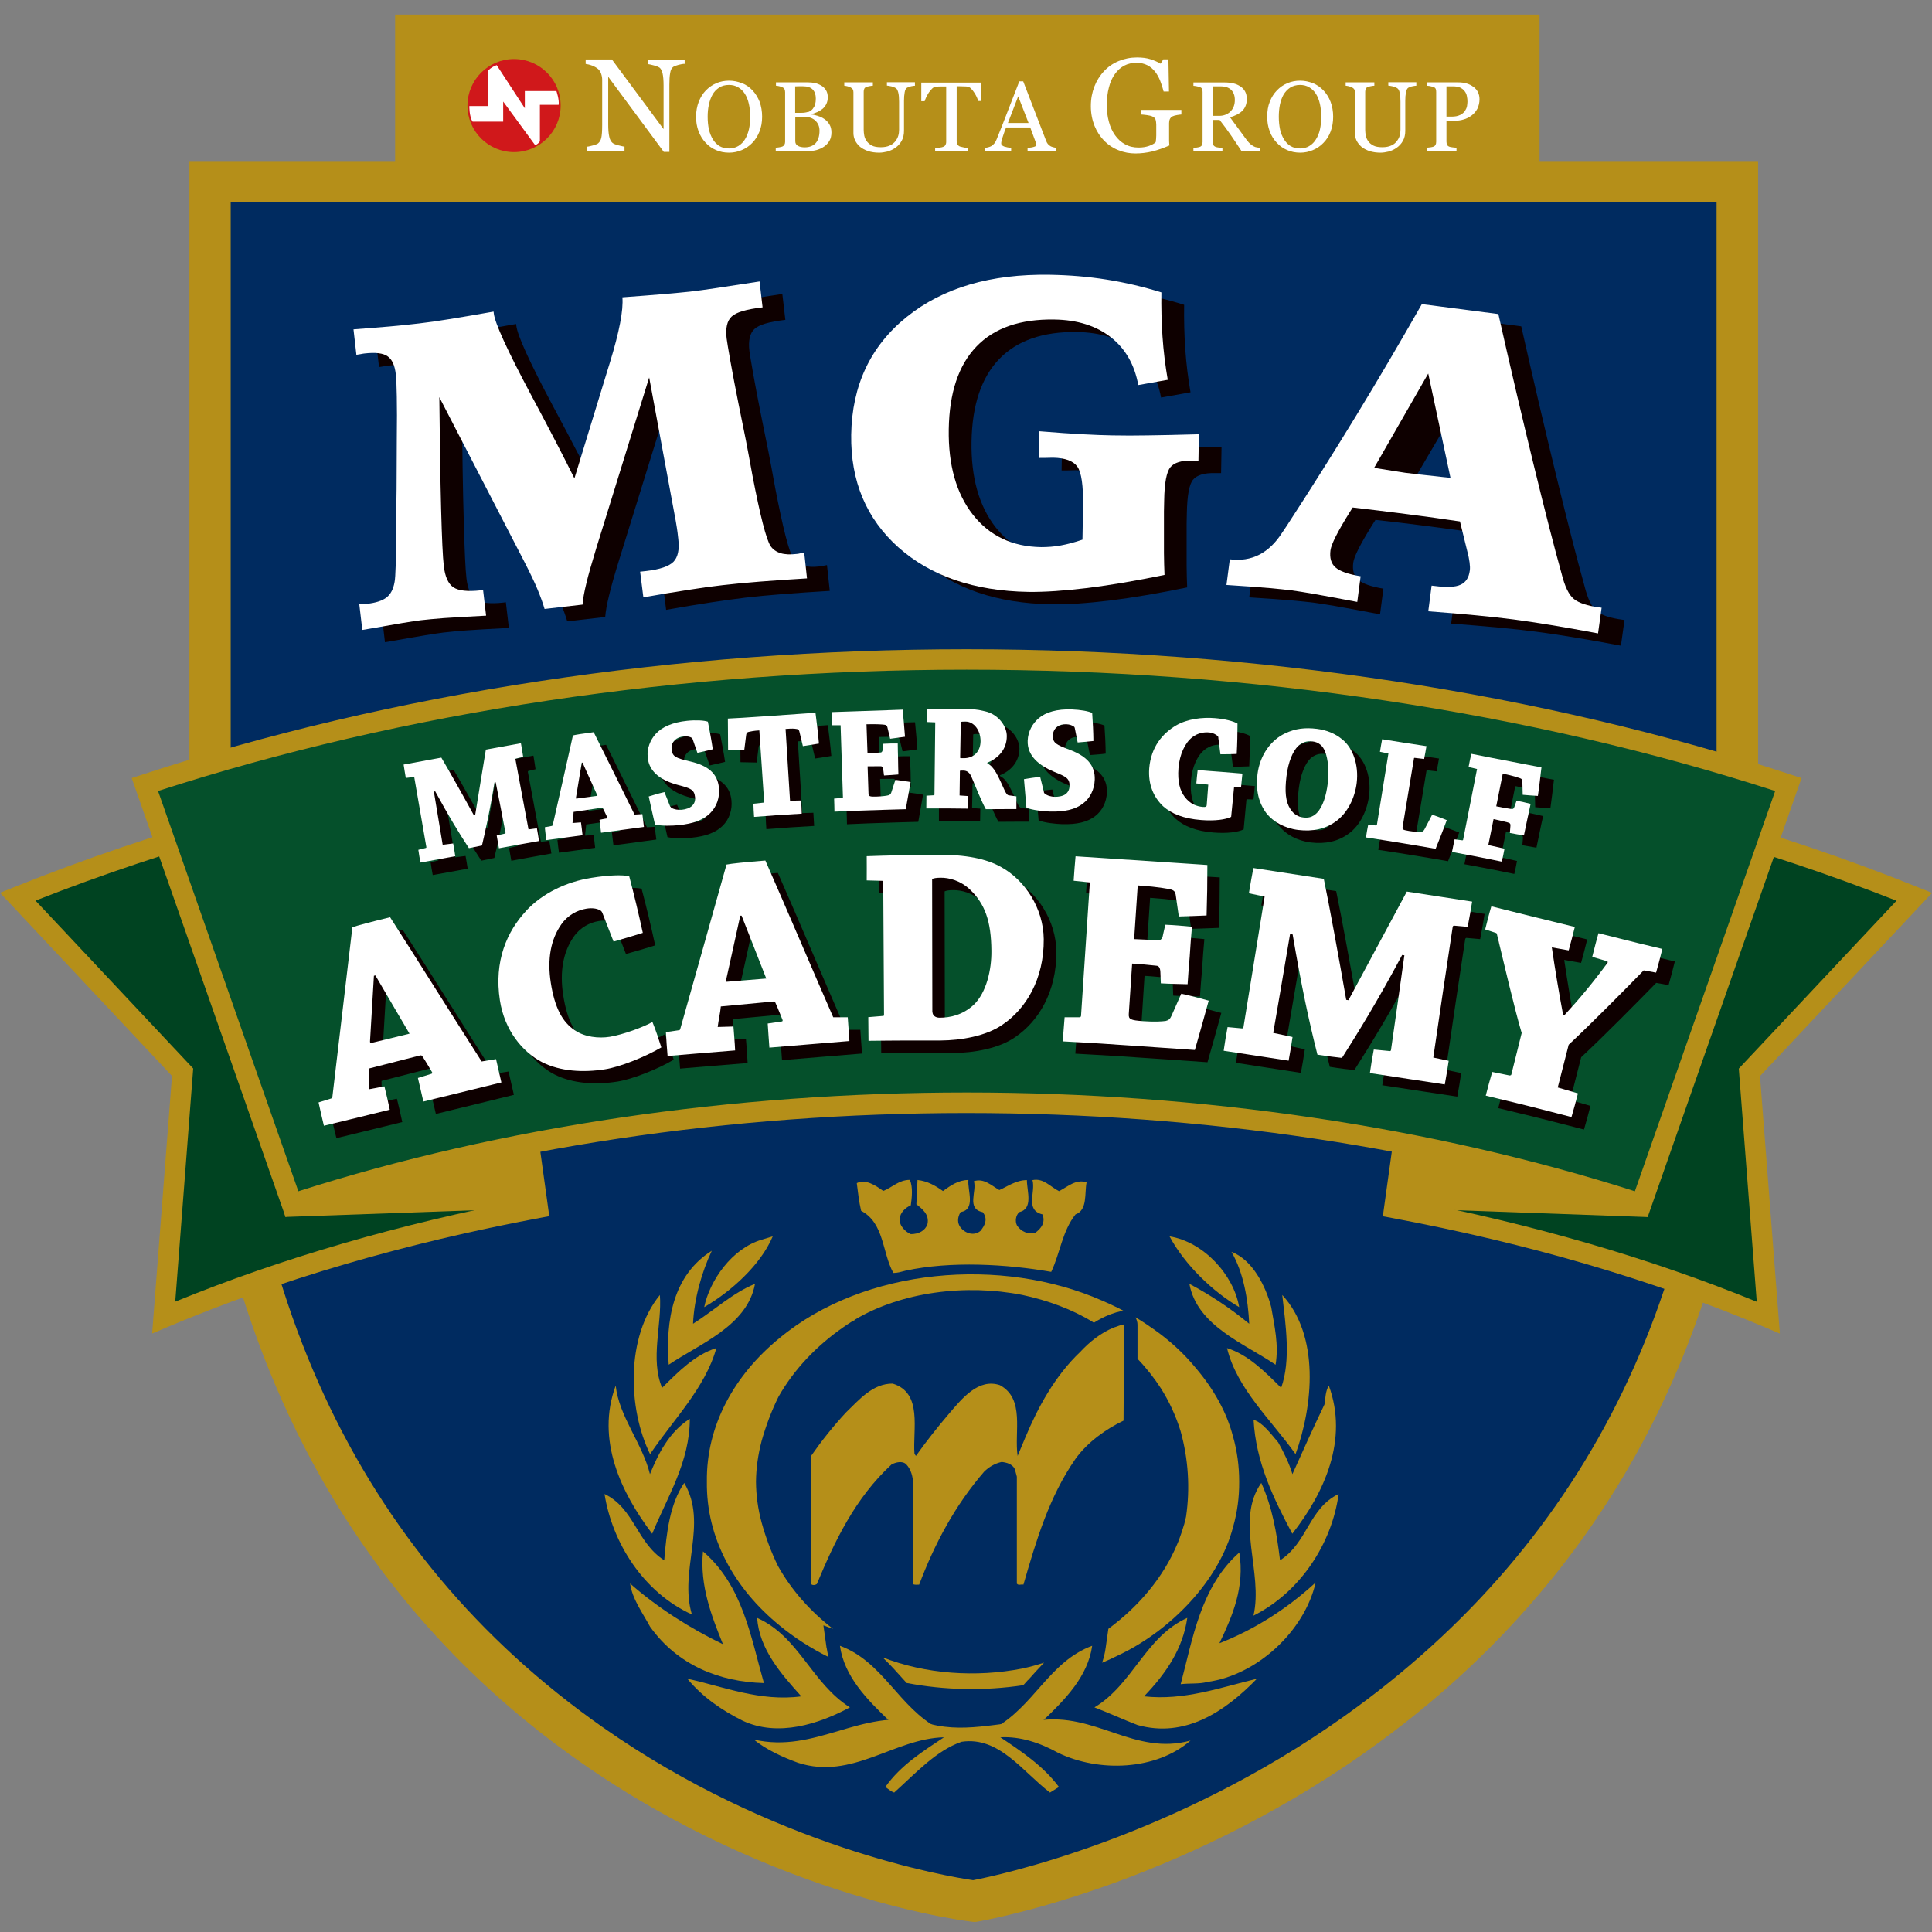
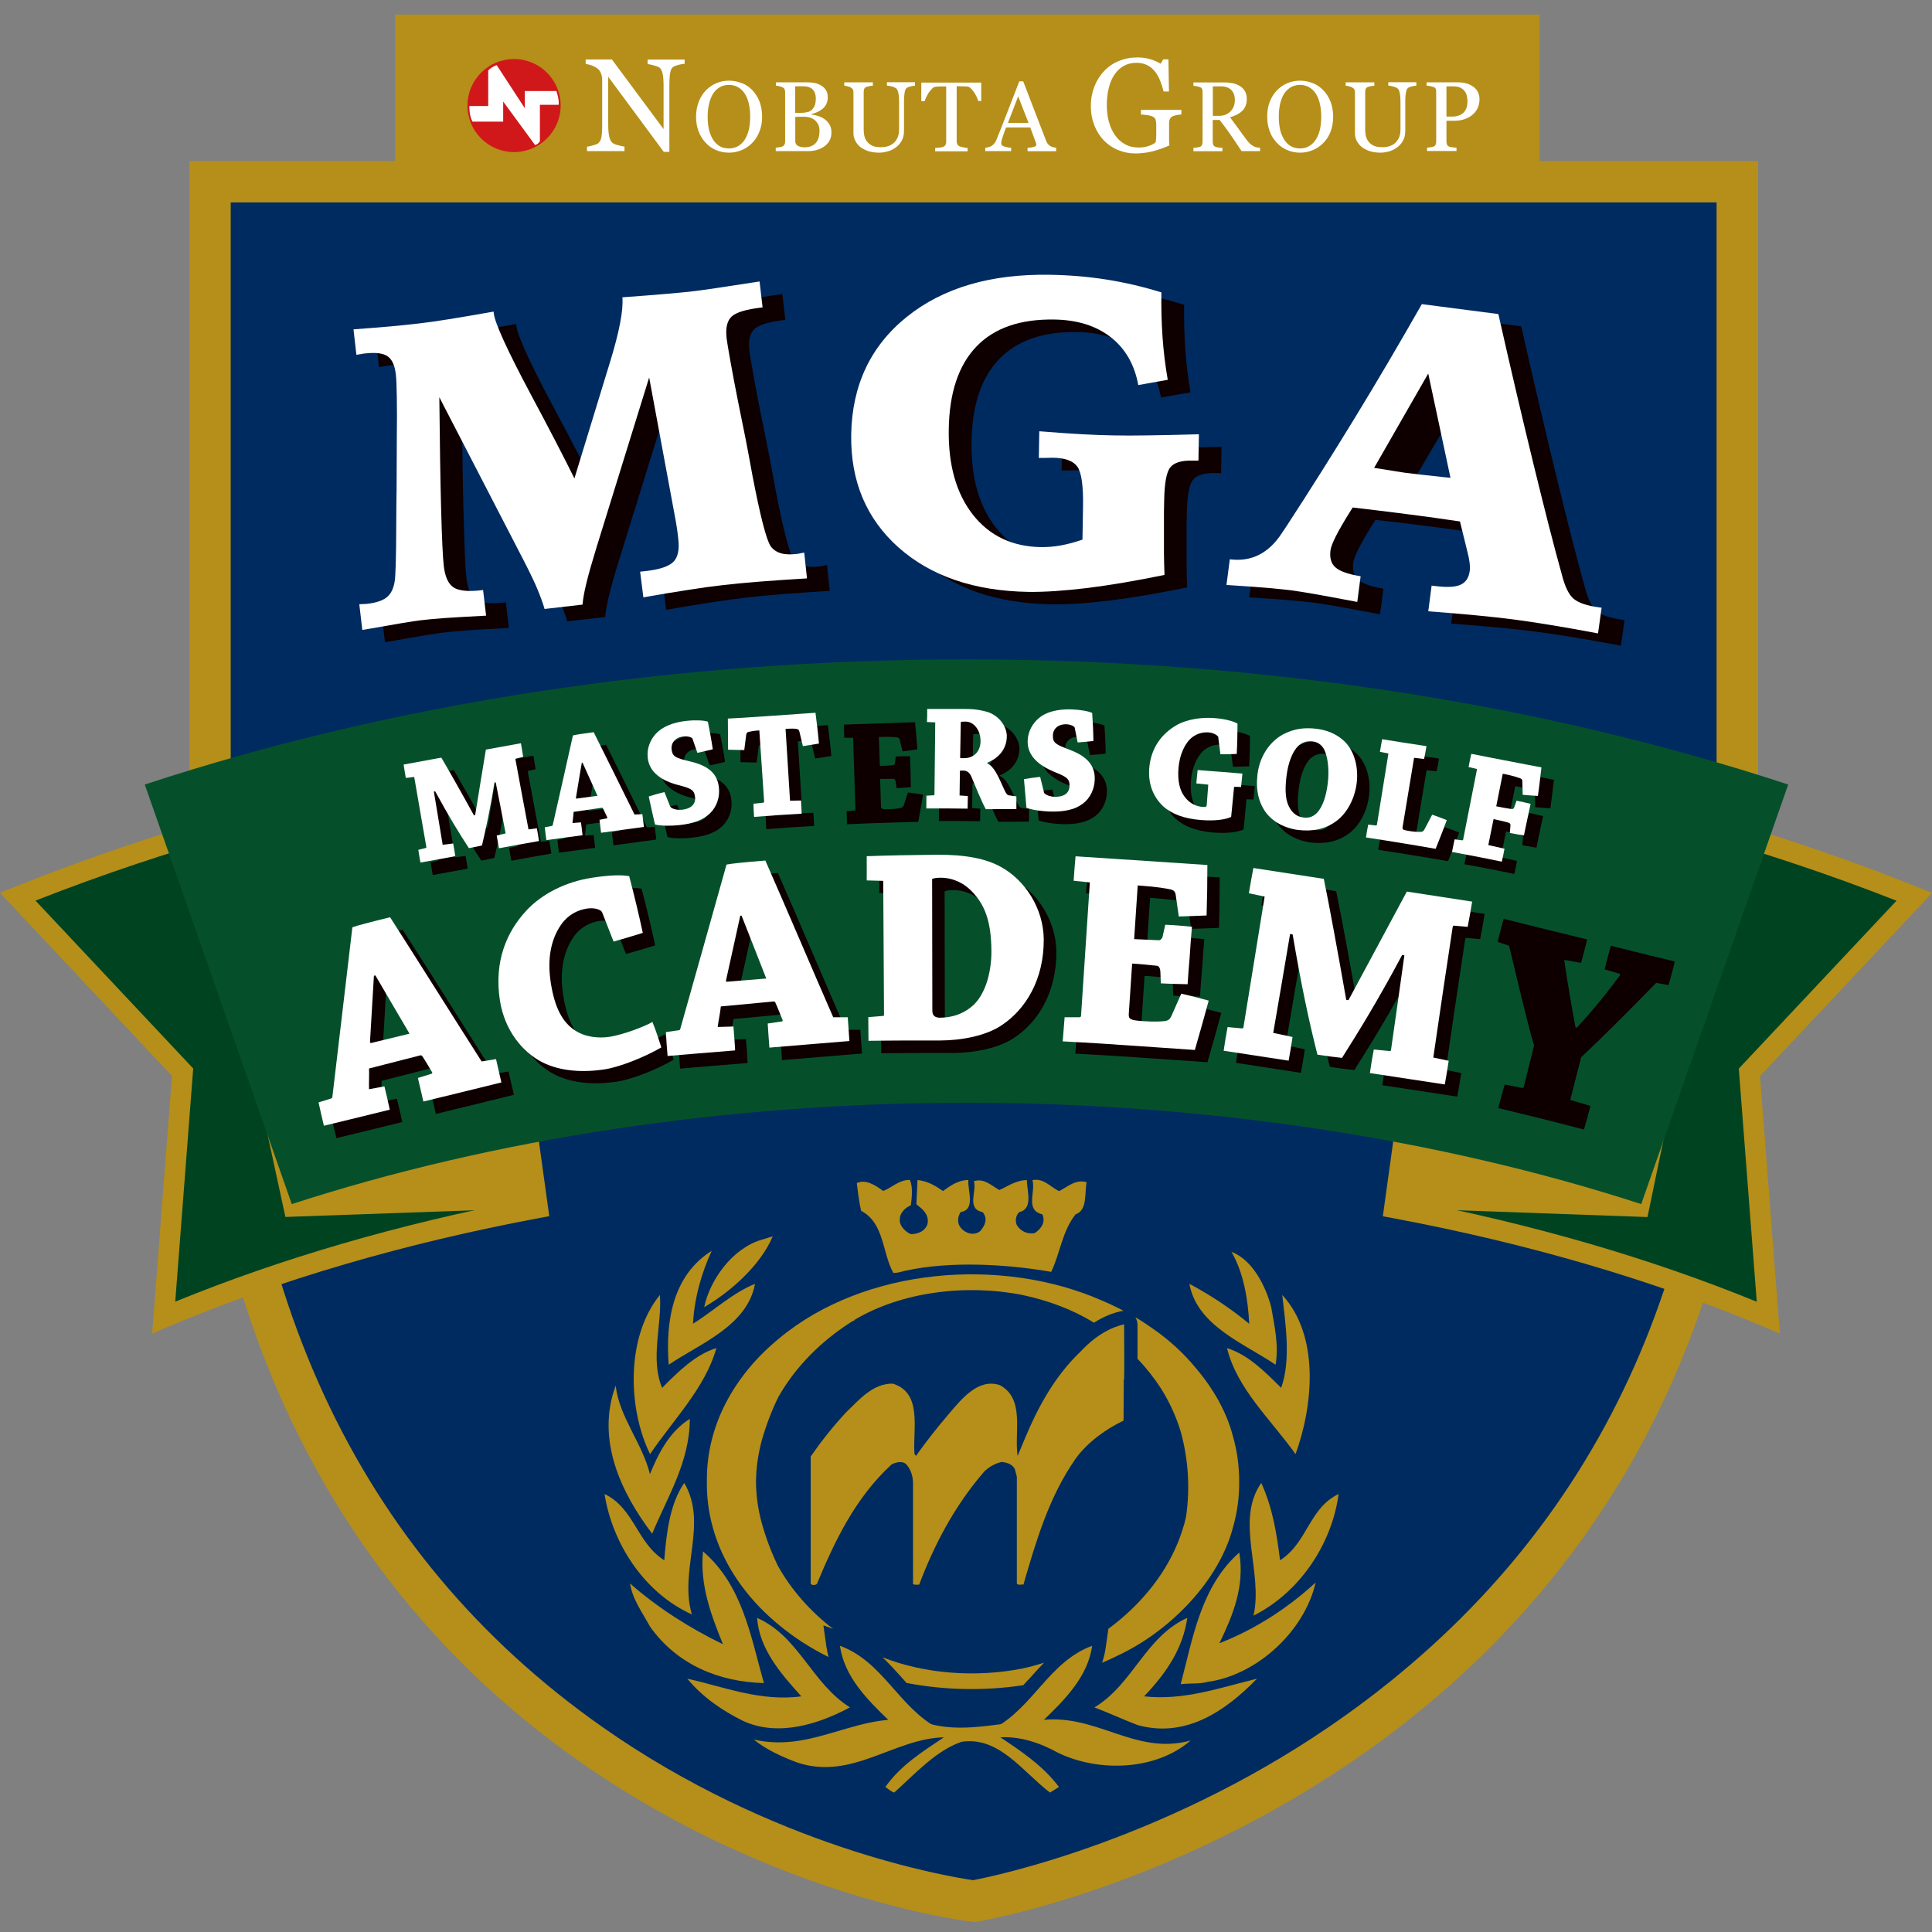
<svg xmlns="http://www.w3.org/2000/svg" width="200" height="200" viewBox="0 0 200 200" fill="none">
  <rect x="0" y="0" width="200" height="200" fill="#808080" stroke="none" />
  <g clip-path="url(#clip0_124_131)">
    <g clip-path="url(#clip1_124_131)">
      <path d="M21.746 18.808V95.531C21.746 187.426 100.791 196.808 100.803 196.808C100.803 196.808 179.86 183.589 179.86 97.831V18.808H21.746Z" fill="#002B60" />
      <path d="M100.976 198.957H100.803C100.63 198.957 80.455 196.681 60.05 182.388C48.298 174.161 38.928 163.646 32.214 151.133C23.849 135.557 19.608 116.85 19.608 95.531V16.671H181.998V97.831C181.998 117.763 177.746 135.487 169.38 150.52C162.667 162.572 153.307 172.902 141.568 181.232C121.636 195.375 101.981 198.784 101.15 198.934L100.976 198.957ZM23.883 20.957V95.531C23.883 132.807 36.813 160.804 62.314 178.748C80.12 191.273 98.192 194.266 100.734 194.636C103.287 194.151 121.382 190.326 139.211 177.627C164.747 159.44 177.699 132.587 177.699 97.819V20.957H23.883Z" fill="#B58F19" />
      <path d="M18.903 111.003L1.837 92.828C16.442 86.958 32.446 82.463 49.339 79.482L55.659 125.054C41.689 127.665 28.563 131.501 16.939 136.4L18.903 111.003Z" fill="#004321" />
      <path d="M15.749 138.052L17.806 111.384L0 92.423L1.444 91.845C16.084 85.964 32.145 81.446 49.165 78.43L50.251 78.234L56.861 125.897L55.867 126.082C41.851 128.705 28.898 132.495 17.367 137.359L15.761 138.041L15.749 138.052ZM3.674 93.232L20.001 110.61L18.141 134.748C29.129 130.253 41.331 126.706 54.469 124.187L48.437 80.707C32.526 83.595 17.482 87.801 3.674 93.232Z" fill="#B58F19" />
      <path d="M29.545 125.978L55.659 125.054L53.949 112.147L27.604 117.012L29.545 125.978Z" fill="#B58F19" />
      <path d="M183.061 136.4C171.437 131.501 158.322 127.664 144.341 125.053L150.662 79.481C167.555 82.474 183.569 86.957 198.163 92.827L181.097 111.003L183.061 136.4Z" fill="#004321" />
      <path d="M184.251 138.052L182.645 137.371C171.113 132.506 158.161 128.716 144.145 126.093L143.151 125.908L149.76 78.245L150.847 78.442C167.855 81.458 183.916 85.964 198.567 91.857L200.012 92.434L182.194 111.396L184.251 138.064V138.052ZM145.531 124.198C158.669 126.717 170.871 130.265 181.859 134.759L179.999 110.622L196.326 93.243C182.518 87.813 167.474 83.607 151.563 80.718L145.543 124.198H145.531Z" fill="#B58F19" />
      <path d="M170.547 125.989L144.341 125.053L146.063 112.147L172.408 117.011L170.547 125.989Z" fill="#B58F19" />
      <path d="M159.374 1.511H40.904V18.739H159.374V1.511Z" fill="#B58F19" />
      <path d="M169.9 124.649C149.078 117.878 124.836 114.157 100.052 114.157C75.267 114.157 51.025 117.878 30.204 124.649L14.986 81.215C40.649 72.768 69.813 68.262 100.052 68.262C130.29 68.262 159.443 72.768 185.117 81.215L169.9 124.649Z" fill="#05502B" />
-       <path d="M170.559 125.978L169.565 125.654C148.582 118.825 124.548 115.22 100.052 115.22C75.556 115.22 51.511 118.825 30.539 125.654L29.557 125.978L13.634 80.545L14.663 80.21C40.522 71.706 70.044 67.211 100.064 67.211C130.083 67.211 159.605 71.706 185.464 80.21L186.493 80.545L170.57 125.978H170.559ZM100.052 113.094C124.386 113.094 148.281 116.63 169.241 123.32L183.766 81.885C158.368 73.67 129.459 69.325 100.064 69.325C70.668 69.325 41.759 73.67 16.361 81.885L30.886 123.32C51.834 116.63 75.729 113.094 100.075 113.094H100.052Z" fill="#B58F19" />
      <path d="M43.295 81.838C43.214 81.399 43.133 80.868 43.064 80.429C44.162 80.232 45.779 79.932 46.969 79.712C47.663 80.879 49.269 83.722 50.355 85.686L50.482 85.663C50.852 83.433 51.268 80.775 51.591 78.88C52.689 78.684 54.168 78.407 55.219 78.222C55.3 78.661 55.37 79.181 55.439 79.631L54.676 79.816C54.676 79.816 54.642 79.851 54.642 79.897C55.046 82.116 55.555 84.796 55.994 87.142L56.86 87.038C56.93 87.442 57.022 87.928 57.08 88.355C56.56 88.448 55.797 88.586 55.208 88.69C54.457 88.829 53.579 88.991 52.932 89.106C52.851 88.679 52.77 88.205 52.701 87.789L53.579 87.581C53.579 87.581 53.625 87.546 53.613 87.512C53.301 85.871 52.966 84.138 52.597 82.277L52.469 82.3C52.007 85.189 51.545 87.234 51.175 88.817C50.956 88.875 50.309 89.002 49.824 89.095C48.795 87.523 47.755 85.825 46.334 83.213L46.195 83.236C46.519 85.166 46.808 86.945 47.108 88.748L48.194 88.609C48.264 89.014 48.356 89.499 48.414 89.927C47.871 90.031 47.05 90.169 46.392 90.296C45.825 90.4 45.317 90.493 44.797 90.585C44.716 90.158 44.635 89.684 44.578 89.268L45.363 89.072C45.363 89.072 45.421 89.025 45.41 89.002C45.017 86.761 44.531 83.93 44.15 81.723L43.283 81.827L43.295 81.838Z" fill="#0E0000" />
      <path d="M58.42 86.796C58.42 86.796 58.501 86.749 58.501 86.703C59.114 84.022 59.98 80.128 60.593 77.436C60.87 77.367 61.575 77.251 62.742 77.101C64.013 79.62 65.757 83.213 66.971 85.64L67.779 85.594C67.837 86.021 67.883 86.472 67.941 86.911C67.41 86.98 66.636 87.084 66.058 87.165C65.237 87.281 64.255 87.408 63.504 87.512C63.447 87.05 63.4 86.611 63.343 86.171L64.105 86.021C64.105 86.021 64.174 85.975 64.163 85.929C64.047 85.709 63.839 85.224 63.712 84.993C63.689 84.935 63.643 84.924 63.597 84.924L60.685 85.351C60.662 85.709 60.581 86.171 60.569 86.507L61.448 86.437C61.505 86.865 61.563 87.315 61.609 87.766C60.974 87.847 60.177 87.963 59.402 88.067C58.871 88.136 58.328 88.217 57.866 88.274C57.808 87.824 57.739 87.373 57.704 86.946L58.42 86.807V86.796ZM61.517 80.232C61.309 81.446 61.101 82.74 60.916 83.849C60.916 83.918 60.916 83.941 60.962 83.941L63.146 83.641C62.696 82.647 62.141 81.411 61.598 80.209H61.517V80.232Z" fill="#0E0000" />
      <path d="M70.692 84.796C70.692 84.796 70.749 84.924 70.796 84.935C71.084 85.108 71.477 85.166 71.87 85.131C72.251 85.097 72.702 84.958 72.945 84.704C73.164 84.496 73.28 84.195 73.234 83.814C73.153 83.028 72.737 82.901 71.466 82.566C69.813 82.127 68.484 81.284 68.323 79.735C68.23 78.753 68.6 77.887 69.155 77.274C69.79 76.569 70.899 76.073 72.413 75.922C73.314 75.83 74.158 75.876 74.551 76.015C74.736 76.951 74.921 77.921 75.059 78.869C74.597 78.996 74.019 79.111 73.465 79.239L72.968 77.806C72.945 77.748 72.921 77.713 72.898 77.69C72.69 77.563 72.378 77.505 72.067 77.54C71.685 77.575 71.385 77.69 71.154 77.921C70.969 78.095 70.772 78.418 70.819 78.869C70.899 79.654 71.258 79.782 72.783 80.14C74.574 80.567 75.567 81.353 75.718 82.844C75.822 83.837 75.498 84.808 74.805 85.49C74.112 86.171 73.095 86.576 71.546 86.726C70.888 86.795 69.767 86.83 69.097 86.657C68.866 85.674 68.658 84.704 68.461 83.756C68.958 83.595 69.559 83.421 70.091 83.306L70.692 84.82V84.796Z" fill="#0E0000" />
      <path d="M80.339 84.357C80.339 84.357 80.386 84.323 80.386 84.288L79.889 76.905C79.288 76.939 79.022 77.009 78.803 77.055C78.583 77.101 78.537 77.228 78.525 77.378L78.329 78.938C77.786 78.927 77.162 78.915 76.653 78.903C76.653 77.817 76.63 76.743 76.63 75.68C76.966 75.657 77.578 75.634 78.132 75.599C78.549 75.576 80.651 75.426 81.241 75.391C81.737 75.356 83.771 75.218 84.199 75.171C84.823 75.125 85.389 75.091 85.701 75.067C85.828 76.107 85.967 77.182 86.059 78.257C85.551 78.337 84.938 78.43 84.384 78.522L84.025 77.02C83.979 76.847 83.91 76.754 83.702 76.743C83.494 76.708 83.297 76.685 82.593 76.743L83.055 84.172L84.199 84.138C84.233 84.577 84.257 85.062 84.28 85.501C83.609 85.547 82.65 85.594 81.818 85.651C81.056 85.709 80.131 85.779 79.334 85.836C79.299 85.374 79.276 84.935 79.265 84.473L80.339 84.346V84.357Z" fill="#0E0000" />
      <path d="M88.497 83.907C88.497 83.907 88.566 83.872 88.555 83.838L88.312 76.373H87.399C87.388 75.923 87.365 75.437 87.365 75.01C87.954 74.987 88.774 74.963 89.456 74.94C89.941 74.929 92.784 74.825 93.153 74.813C93.8 74.79 94.355 74.767 94.725 74.767C94.817 75.692 94.898 76.639 94.968 77.575C94.505 77.633 93.951 77.725 93.431 77.783L93.142 76.581C93.107 76.442 93.038 76.35 92.818 76.327C92.599 76.304 92.137 76.258 91.143 76.292C91.108 76.292 91.027 76.292 90.981 76.292L91.085 79.296C91.57 79.262 92.021 79.25 92.46 79.216C92.552 79.216 92.645 79.1 92.656 78.904L92.726 78.314C93.234 78.28 93.754 78.28 94.216 78.28C94.216 78.788 94.24 79.354 94.263 79.932C94.263 80.51 94.286 81.076 94.297 81.492C93.835 81.527 93.315 81.573 92.807 81.584L92.726 80.949C92.68 80.706 92.599 80.614 92.46 80.625C92.01 80.625 91.57 80.625 91.108 80.637L91.201 83.445C91.201 83.745 91.328 83.791 92.033 83.768C92.668 83.745 93.061 83.687 93.281 83.629C93.442 83.583 93.512 83.491 93.569 83.318L93.985 82.035C94.528 82.093 95.072 82.185 95.557 82.266C95.395 83.191 95.233 84.138 95.06 85.074C94.251 85.097 92.056 85.155 89.849 85.236C89.121 85.259 88.323 85.305 87.677 85.328C87.665 84.889 87.665 84.404 87.642 83.976L88.462 83.907H88.497Z" fill="#0E0000" />
      <path d="M97.255 76.038C97.279 75.576 97.279 75.137 97.279 74.686C98.376 74.686 99.705 74.686 100.941 74.686C101.866 74.686 102.34 74.698 103.276 74.929C104.651 75.241 105.529 76.477 105.529 77.506C105.517 78.858 104.651 79.793 103.518 80.256V80.337C104.235 80.672 104.604 81.584 105.286 83.087C105.459 83.468 105.586 83.63 105.76 83.641L106.522 83.745C106.522 84.173 106.522 84.623 106.522 85.062C106.222 85.062 105.667 85.062 105.344 85.062C104.997 85.062 103.645 85.074 103.356 85.074C102.952 84.358 102.201 82.52 101.889 81.769C101.693 81.272 101.404 81.088 101.057 81.076C100.849 81.076 100.722 81.088 100.676 81.099L100.629 83.653L101.485 83.71C101.485 84.138 101.461 84.577 101.461 85.016C100.837 85.016 99.982 85.005 99.197 84.993C98.526 84.993 97.787 84.993 97.198 84.993C97.198 84.542 97.198 84.103 97.198 83.676L97.995 83.63C97.995 83.63 98.03 83.595 98.03 83.56L98.111 76.073L97.255 76.038ZM100.676 79.747C100.733 79.759 100.849 79.77 101.057 79.77C102.12 79.77 102.779 79.054 102.79 78.014C102.79 76.859 102.097 75.992 101.253 75.98C100.999 75.98 100.837 75.98 100.745 76.027L100.676 79.759V79.747Z" fill="#0E0000" />
      <path d="M109.342 83.306C109.342 83.306 109.388 83.433 109.434 83.456C109.688 83.676 110.07 83.78 110.463 83.791C110.844 83.803 111.306 83.722 111.583 83.514C111.826 83.329 111.976 83.052 111.999 82.671C112.022 81.873 111.63 81.7 110.405 81.203C108.822 80.544 107.62 79.539 107.666 77.979C107.701 76.997 108.186 76.188 108.822 75.645C109.538 75.033 110.705 74.686 112.23 74.744C113.143 74.767 113.975 74.929 114.333 75.114C114.403 76.073 114.449 77.055 114.461 78.014C113.987 78.083 113.397 78.118 112.831 78.164L112.531 76.674C112.531 76.604 112.508 76.581 112.473 76.547C112.288 76.396 111.988 76.292 111.676 76.281C111.295 76.269 110.971 76.339 110.717 76.535C110.509 76.685 110.278 76.986 110.255 77.425C110.232 78.222 110.578 78.384 112.034 78.95C113.756 79.609 114.634 80.533 114.588 82.023C114.553 83.017 114.114 83.942 113.328 84.519C112.542 85.097 111.491 85.363 109.931 85.317C109.261 85.293 108.152 85.178 107.516 84.924C107.424 83.918 107.343 82.936 107.262 81.966C107.77 81.873 108.394 81.781 108.937 81.735L109.33 83.318L109.342 83.306Z" fill="#0E0000" />
      <path d="M127.425 77.679C127.425 77.598 127.402 77.54 127.344 77.483C127.17 77.309 126.847 77.136 126.419 77.101C125.911 77.055 125.299 77.159 124.721 77.598C123.958 78.187 123.404 79.389 123.288 80.81C123.184 82.151 123.427 83.11 123.924 83.757C124.478 84.519 125.16 84.762 125.819 84.82C126.107 84.843 126.188 84.785 126.211 84.658L126.362 82.509L125.125 82.382C125.16 81.954 125.218 81.423 125.264 80.995C125.957 81.053 126.939 81.134 127.794 81.203C128.476 81.261 129.285 81.319 129.897 81.376C129.863 81.804 129.805 82.324 129.759 82.763L129.112 82.74C129.112 82.74 129.031 82.763 129.031 82.798L128.742 85.86C128.176 86.137 127.066 86.299 125.622 86.183C123.831 86.045 122.572 85.536 121.717 84.773C120.734 83.849 120.122 82.532 120.261 80.833C120.446 78.569 121.705 77.194 123.011 76.396C124.201 75.692 125.784 75.518 127.055 75.622C128.072 75.703 128.973 75.934 129.4 76.188C129.4 77.228 129.377 78.28 129.32 79.331C128.8 79.354 128.187 79.366 127.633 79.377L127.413 77.667L127.425 77.679Z" fill="#0E0000" />
      <path d="M132.405 85.513C131.584 84.415 131.261 83.121 131.457 81.446C131.711 79.366 132.948 77.841 134.334 77.205C135.386 76.708 136.391 76.593 137.604 76.743C138.61 76.87 139.499 77.228 140.239 77.841C141.36 78.742 141.949 80.498 141.729 82.335C141.544 83.861 140.816 85.444 139.603 86.31C138.517 87.108 137.211 87.396 135.675 87.212C134.288 87.038 133.086 86.368 132.416 85.501L132.405 85.513ZM137.604 85.455C138.228 84.796 138.575 83.676 138.737 82.347C138.887 81.076 138.76 79.909 138.471 79.135C138.251 78.488 137.766 78.118 137.177 78.049C136.53 77.968 136.056 78.153 135.64 78.534C135.108 79.065 134.635 80.14 134.45 81.63C134.253 83.237 134.346 84.288 134.831 85.039C135.189 85.617 135.675 85.86 136.183 85.929C136.668 85.987 137.107 85.941 137.593 85.455H137.604Z" fill="#0E0000" />
      <path d="M144.144 79.123C144.214 78.696 144.283 78.21 144.376 77.806C145.023 77.91 145.866 78.049 146.606 78.164C147.31 78.28 148.189 78.407 148.963 78.522C148.893 78.95 148.801 79.435 148.72 79.851L147.726 79.736C147.726 79.736 147.68 79.736 147.669 79.793L146.502 86.842C146.455 87.142 146.444 87.188 147.149 87.304C147.773 87.408 148.2 87.408 148.42 87.396C148.547 87.396 148.662 87.304 148.743 87.142L149.54 85.617C150.06 85.802 150.592 85.998 151.054 86.183C150.684 87.165 150.303 88.171 149.899 89.153C149.125 89.014 147.022 88.656 144.849 88.309C144.133 88.194 143.324 88.078 142.677 87.974C142.746 87.535 142.827 87.061 142.908 86.645L143.717 86.738C143.717 86.738 143.798 86.715 143.809 86.668L144.999 79.285L144.144 79.112V79.123Z" fill="#0E0000" />
      <path d="M153.33 80.637C153.411 80.198 153.504 79.736 153.608 79.32C154.185 79.435 154.994 79.597 155.664 79.724C156.127 79.816 158.969 80.359 159.316 80.429C159.951 80.556 160.506 80.648 160.864 80.718C160.748 81.7 160.633 82.682 160.494 83.676C160.032 83.653 159.466 83.606 158.923 83.56L158.888 82.162C158.888 82.012 158.842 81.908 158.634 81.838C158.414 81.769 157.918 81.584 156.982 81.399C156.935 81.399 156.889 81.376 156.855 81.399L156.184 84.75C156.704 84.854 157.167 84.947 157.652 85.016C157.929 85.074 157.998 84.993 158.068 84.785L158.287 84.161C158.784 84.253 159.269 84.369 159.743 84.484C159.628 85.016 159.489 85.582 159.385 86.148C159.269 86.726 159.142 87.281 159.05 87.754C158.576 87.674 158.091 87.593 157.594 87.5L157.652 86.772C157.675 86.553 157.594 86.46 157.351 86.403C156.878 86.275 156.415 86.171 155.907 86.067L155.364 88.748L157.039 89.129C156.959 89.569 156.866 90.031 156.762 90.47C155.907 90.296 154.74 90.054 153.758 89.869C153.03 89.73 152.244 89.592 151.597 89.465C151.678 89.049 151.77 88.563 151.874 88.159L152.683 88.263C152.683 88.263 152.753 88.24 152.753 88.217L154.197 80.879L153.307 80.671L153.33 80.637Z" fill="#0E0000" />
      <path d="M35.565 115.001C35.657 114.978 35.692 114.908 35.703 114.816C36.316 109.744 37.159 102.383 37.772 97.276C38.28 97.091 39.563 96.745 41.677 96.236C44.52 100.638 48.448 106.936 51.152 111.165L52.643 110.922C52.828 111.696 53.001 112.528 53.197 113.337C52.227 113.568 50.817 113.915 49.766 114.181C48.275 114.539 46.472 114.989 45.121 115.313C44.913 114.481 44.751 113.672 44.554 112.875L45.941 112.447C46.022 112.424 46.068 112.355 46.022 112.274C45.779 111.881 45.294 111.026 45.017 110.633C44.959 110.529 44.866 110.518 44.785 110.541L39.493 111.893C39.528 112.551 39.47 113.418 39.493 114.042L41.088 113.741C41.273 114.516 41.481 115.348 41.643 116.156C40.499 116.434 39.031 116.792 37.633 117.139C36.663 117.381 35.68 117.612 34.825 117.82C34.617 116.988 34.421 116.191 34.271 115.405L35.565 115.001ZM39.99 102.302C39.852 104.579 39.713 107.017 39.586 109.108C39.586 109.224 39.632 109.281 39.69 109.27L43.676 108.299C42.648 106.543 41.377 104.371 40.141 102.268L40.002 102.302H39.99Z" fill="#0E0000" />
      <path d="M55.728 95.601C57.438 93.752 59.934 92.573 62.499 92.169C64.302 91.88 65.677 91.845 66.416 91.996C66.936 93.948 67.398 95.901 67.826 97.865C66.855 98.166 65.827 98.478 64.798 98.755L63.643 95.797C63.597 95.681 63.516 95.554 63.389 95.508C63.065 95.323 62.568 95.254 61.991 95.346C61.055 95.497 60.061 96.005 59.379 96.987C58.316 98.524 57.912 100.558 58.305 103.042C58.697 105.549 59.483 107.098 60.812 107.953C61.817 108.634 63.239 108.796 64.406 108.611C65.711 108.403 67.918 107.606 68.819 107.074C69.166 107.918 69.501 108.935 69.744 109.697C67.999 110.726 65.411 111.731 63.92 111.962C61.656 112.32 59.298 112.182 57.415 111.234C55.37 110.183 53.521 107.941 53.036 104.856C52.389 100.719 53.81 97.657 55.716 95.601H55.728Z" fill="#0E0000" />
      <path d="M71.558 107.941C71.65 107.941 71.696 107.872 71.72 107.779C73.118 102.868 75.105 95.716 76.503 90.782C77.035 90.678 78.352 90.54 80.524 90.366C82.639 95.161 85.539 102.002 87.549 106.601H89.063C89.121 107.386 89.167 108.241 89.237 109.062C88.243 109.143 86.798 109.258 85.712 109.351C84.187 109.478 82.338 109.628 80.952 109.743C80.882 108.888 80.848 108.068 80.778 107.248L82.211 107.04C82.304 107.04 82.35 106.97 82.315 106.889C82.13 106.462 81.795 105.538 81.576 105.11C81.529 104.994 81.437 104.971 81.356 104.983L75.925 105.491C75.856 106.15 75.66 106.993 75.602 107.617L77.22 107.571C77.289 108.368 77.358 109.223 77.393 110.044C76.214 110.136 74.724 110.263 73.279 110.379C72.286 110.46 71.281 110.541 70.402 110.622C70.333 109.767 70.264 108.946 70.229 108.149L71.569 107.952L71.558 107.941ZM77.913 96.086C77.416 98.316 76.908 100.696 76.445 102.741C76.422 102.857 76.457 102.915 76.515 102.915L80.605 102.58C79.854 100.685 78.953 98.339 78.052 96.074H77.901L77.913 96.086Z" fill="#0E0000" />
      <path d="M92.726 106.45C92.784 106.45 92.818 106.393 92.818 106.335L92.737 92.481L91.027 92.435C91.027 91.579 91.039 90.748 91.027 89.927C93.211 89.846 95.799 89.8 98.249 89.777C101.311 89.754 103.414 90.204 104.893 91.025C107.412 92.388 109.318 95.323 109.353 98.512C109.388 102.695 107.47 105.757 105.089 107.363C103.391 108.553 100.768 108.992 98.677 109.004C97.706 109.004 96.227 109.004 95.233 109.004C93.904 109.004 92.402 109.027 91.224 109.039C91.224 108.241 91.212 107.363 91.201 106.589L92.737 106.462L92.726 106.45ZM97.822 106.023C97.822 106.404 98.122 106.635 98.561 106.635C99.682 106.635 100.941 106.346 102.085 105.306C103.437 104.024 103.945 101.632 103.922 99.714C103.899 96.641 103.264 94.85 101.692 93.359C100.676 92.4 99.474 92.134 98.677 92.146C98.295 92.146 97.995 92.18 97.787 92.273L97.81 106.011L97.822 106.023Z" fill="#0E0000" />
      <path d="M113.062 106.589C113.12 106.589 113.189 106.543 113.189 106.474L114.102 92.643L112.427 92.469C112.485 91.649 112.542 90.736 112.623 89.939C113.709 90.008 115.246 90.112 116.506 90.193C117.419 90.251 122.687 90.598 123.358 90.644C124.559 90.725 125.588 90.794 126.269 90.829C126.269 92.539 126.246 94.318 126.189 96.051C125.333 96.086 124.294 96.132 123.311 96.155L122.988 93.891C122.942 93.625 122.838 93.44 122.433 93.348C122.029 93.255 121.185 93.093 119.36 92.966C119.302 92.966 119.152 92.955 119.059 92.943L118.69 98.501C119.602 98.536 120.423 98.582 121.255 98.617C121.428 98.617 121.624 98.432 121.671 98.085L121.913 97.01C122.861 97.045 123.831 97.138 124.675 97.218C124.582 98.154 124.513 99.217 124.444 100.28C124.351 101.343 124.27 102.395 124.224 103.158C123.369 103.134 122.399 103.123 121.451 103.065L121.405 101.887C121.37 101.436 121.243 101.251 120.977 101.239C120.157 101.159 119.337 101.066 118.482 101.02L118.146 106.231C118.112 106.786 118.308 106.89 119.637 106.982C120.816 107.063 121.555 107.017 121.971 106.959C122.271 106.89 122.433 106.751 122.572 106.439L123.577 104.14C124.571 104.348 125.553 104.625 126.431 104.856C125.969 106.543 125.495 108.253 124.998 109.963C123.496 109.859 119.441 109.57 115.35 109.305C113.998 109.212 112.519 109.154 111.318 109.074C111.364 108.253 111.456 107.363 111.514 106.578H113.051L113.062 106.589Z" fill="#0E0000" />
      <path d="M130.568 93.752C130.695 92.931 130.88 91.949 131.03 91.14C133.075 91.452 136.102 91.915 138.321 92.25C138.841 94.711 139.927 100.673 140.643 104.775L140.875 104.81C142.873 101.112 145.219 96.698 146.929 93.567C148.963 93.879 151.736 94.306 153.689 94.607C153.562 95.427 153.388 96.386 153.226 97.218L151.782 97.091C151.782 97.091 151.69 97.137 151.678 97.218C151.043 101.355 150.303 106.381 149.668 110.749L151.262 111.084C151.147 111.846 151.008 112.748 150.858 113.522C149.899 113.372 148.466 113.152 147.357 112.99C145.959 112.771 144.329 112.528 143.093 112.343C143.22 111.558 143.347 110.656 143.497 109.905L145.173 110.067C145.231 110.067 145.265 110.021 145.277 109.963C145.716 106.901 146.178 103.654 146.663 100.153L146.432 100.118C143.879 104.914 141.822 108.218 140.204 110.772C139.788 110.737 138.564 110.587 137.662 110.437C136.807 107.051 136.022 103.446 135.097 97.992L134.831 97.958C134.219 101.54 133.653 104.844 133.087 108.195L135.074 108.623C134.959 109.385 134.82 110.286 134.67 111.061C133.653 110.91 132.128 110.668 130.914 110.483C129.863 110.321 128.904 110.171 127.945 110.021C128.06 109.235 128.199 108.334 128.349 107.571L129.851 107.71C129.944 107.698 129.978 107.675 129.99 107.606C130.66 103.446 131.527 98.177 132.185 94.064L130.591 93.729L130.568 93.752Z" fill="#0E0000" />
      <path d="M157.594 112.609C157.675 112.632 157.721 112.586 157.744 112.493L158.807 108.23C158.079 105.803 156.912 100.765 156.254 98.05C156.277 97.992 156.207 97.888 156.15 97.877L155.029 97.507C155.237 96.71 155.445 95.843 155.664 95.115C156.612 95.358 158.125 95.727 159.269 96.016C160.956 96.444 162.909 96.894 164.307 97.253C164.111 98.027 163.891 98.916 163.672 99.679L161.927 99.367C162.262 101.666 162.701 104.278 163.094 106.346L163.233 106.381C164.781 104.705 166.248 102.938 167.693 100.962C167.739 100.881 167.693 100.811 167.647 100.8L166.11 100.349C166.318 99.552 166.526 98.685 166.757 97.9C167.959 98.2 169.449 98.57 170.824 98.916C171.737 99.148 172.661 99.344 173.378 99.529C173.181 100.303 172.962 101.193 172.731 101.978L171.448 101.747C169.565 103.677 165.983 107.305 163.683 109.443L162.551 113.868L164.642 114.481C164.446 115.278 164.203 116.133 163.972 116.93C162.747 116.618 161.037 116.168 159.512 115.786C158.172 115.451 156.508 115.058 155.098 114.712C155.295 113.914 155.537 113.059 155.768 112.262L157.594 112.632V112.609Z" fill="#0E0000" />
      <path d="M42.013 80.556C41.932 80.117 41.851 79.586 41.782 79.147C42.879 78.95 44.497 78.65 45.687 78.43C46.38 79.597 47.986 82.44 49.061 84.404L49.188 84.381C49.558 82.151 49.974 79.493 50.297 77.598C51.395 77.402 52.874 77.125 53.925 76.94C54.006 77.379 54.087 77.899 54.157 78.349L53.394 78.534C53.394 78.534 53.348 78.569 53.359 78.615C53.764 80.834 54.272 83.514 54.711 85.86L55.578 85.744C55.647 86.149 55.74 86.634 55.797 87.062C55.277 87.154 54.515 87.293 53.925 87.397C53.174 87.535 52.296 87.697 51.649 87.813C51.568 87.397 51.487 86.9 51.418 86.495L52.296 86.287C52.296 86.287 52.343 86.253 52.331 86.218C52.019 84.577 51.684 82.844 51.314 80.984L51.187 81.007C50.725 83.896 50.263 85.941 49.893 87.524C49.673 87.582 49.015 87.709 48.541 87.801C47.513 86.23 46.473 84.531 45.051 81.92L44.913 81.943C45.236 83.873 45.525 85.652 45.826 87.454L46.912 87.316C46.981 87.72 47.074 88.206 47.131 88.633C46.588 88.737 45.768 88.876 45.121 89.003C44.566 89.107 44.046 89.199 43.526 89.292C43.445 88.876 43.364 88.39 43.307 87.974L44.092 87.778C44.092 87.778 44.15 87.732 44.139 87.709C43.746 85.467 43.261 82.636 42.879 80.429L42.013 80.533V80.556Z" fill="white" />
      <path d="M57.138 85.502C57.138 85.502 57.207 85.456 57.219 85.409C57.831 82.729 58.709 78.835 59.31 76.131C59.587 76.062 60.292 75.946 61.459 75.796C62.73 78.315 64.487 81.908 65.688 84.323L66.497 84.277C66.555 84.705 66.601 85.155 66.659 85.606C66.127 85.675 65.353 85.779 64.775 85.86C63.955 85.976 62.961 86.103 62.222 86.207C62.164 85.745 62.118 85.305 62.06 84.866L62.823 84.716C62.823 84.716 62.892 84.67 62.869 84.624C62.753 84.393 62.545 83.919 62.418 83.688C62.395 83.63 62.349 83.618 62.291 83.618L59.379 84.046C59.368 84.404 59.287 84.866 59.264 85.201L60.142 85.132C60.2 85.56 60.258 86.01 60.304 86.461C59.68 86.542 58.871 86.657 58.097 86.761C57.565 86.831 57.022 86.9 56.56 86.969C56.502 86.507 56.433 86.068 56.398 85.641L57.115 85.502H57.138ZM60.223 78.95C60.015 80.164 59.807 81.458 59.622 82.579C59.622 82.648 59.622 82.671 59.668 82.671L61.852 82.382C61.401 81.388 60.847 80.141 60.304 78.95H60.223Z" fill="white" />
      <path d="M69.409 83.503C69.409 83.503 69.466 83.618 69.513 83.63C69.802 83.803 70.194 83.861 70.587 83.826C70.969 83.792 71.419 83.653 71.662 83.399C71.881 83.179 71.997 82.89 71.951 82.509C71.87 81.723 71.465 81.596 70.183 81.261C68.531 80.822 67.202 79.979 67.052 78.43C66.948 77.448 67.329 76.582 67.883 75.969C68.519 75.264 69.628 74.767 71.142 74.617C72.043 74.525 72.898 74.571 73.279 74.71C73.464 75.645 73.649 76.616 73.788 77.564C73.326 77.691 72.748 77.806 72.193 77.933L71.697 76.501C71.673 76.443 71.65 76.408 71.616 76.385C71.408 76.258 71.107 76.2 70.784 76.235C70.402 76.269 70.102 76.385 69.859 76.616C69.674 76.79 69.478 77.113 69.524 77.564C69.605 78.349 69.963 78.476 71.489 78.835C73.279 79.262 74.273 80.048 74.423 81.538C74.527 82.532 74.204 83.503 73.511 84.184C72.817 84.866 71.8 85.271 70.252 85.421C69.594 85.49 68.473 85.525 67.803 85.352C67.572 84.369 67.364 83.399 67.156 82.451C67.652 82.29 68.253 82.116 68.785 82.001L69.386 83.514L69.409 83.503Z" fill="white" />
      <path d="M79.057 83.063C79.057 83.063 79.103 83.029 79.103 82.994L78.606 75.611C78.005 75.645 77.74 75.715 77.52 75.761C77.301 75.807 77.266 75.934 77.243 76.084L77.046 77.644C76.503 77.644 75.879 77.621 75.371 77.609C75.371 76.523 75.348 75.449 75.348 74.386C75.683 74.363 76.295 74.34 76.85 74.305C77.266 74.282 79.369 74.143 79.958 74.097C80.444 74.062 82.489 73.924 82.916 73.889C83.54 73.843 84.106 73.808 84.418 73.785C84.557 74.825 84.684 75.899 84.776 76.974C84.268 77.055 83.656 77.147 83.113 77.24L82.754 75.738C82.708 75.564 82.639 75.472 82.431 75.46C82.223 75.426 82.026 75.403 81.322 75.46L81.784 82.89L82.928 82.867C82.962 83.306 82.986 83.791 82.997 84.23C82.338 84.277 81.368 84.323 80.547 84.381C79.785 84.438 78.849 84.508 78.063 84.565C78.029 84.103 78.005 83.664 77.994 83.202L79.069 83.086L79.057 83.063Z" fill="white" />
-       <path d="M87.203 82.613C87.203 82.613 87.261 82.578 87.261 82.543L87.018 75.079H86.117C86.105 74.628 86.082 74.143 86.082 73.716C86.671 73.692 87.492 73.669 88.173 73.646C88.67 73.635 91.501 73.531 91.871 73.519C92.518 73.496 93.073 73.473 93.442 73.461C93.535 74.386 93.616 75.333 93.685 76.269C93.223 76.327 92.668 76.408 92.148 76.477L91.859 75.275C91.825 75.137 91.755 75.044 91.536 75.021C91.316 74.998 90.854 74.952 89.86 74.975C89.826 74.975 89.745 74.975 89.699 74.975L89.803 77.979C90.299 77.945 90.739 77.933 91.178 77.898C91.27 77.898 91.362 77.783 91.374 77.586L91.443 76.997C91.952 76.963 92.472 76.963 92.934 76.963C92.934 77.471 92.957 78.037 92.969 78.615C92.969 79.181 92.992 79.759 93.003 80.175C92.541 80.209 92.021 80.256 91.513 80.279L91.432 79.643C91.386 79.4 91.305 79.32 91.166 79.32C90.727 79.32 90.276 79.32 89.814 79.331L89.907 82.139C89.907 82.439 90.034 82.486 90.739 82.463C91.374 82.439 91.767 82.382 91.987 82.324C92.148 82.266 92.218 82.185 92.275 82.012L92.691 80.729C93.234 80.787 93.778 80.879 94.263 80.96C94.101 81.885 93.939 82.832 93.766 83.768C92.957 83.791 90.762 83.849 88.555 83.93C87.827 83.953 87.029 83.999 86.382 84.022C86.371 83.583 86.371 83.098 86.348 82.671L87.168 82.601L87.203 82.613Z" fill="white" />
      <path d="M95.961 74.744C95.984 74.282 95.984 73.843 95.984 73.392C97.082 73.392 98.411 73.392 99.647 73.392C100.571 73.392 101.045 73.404 101.981 73.635C103.356 73.947 104.234 75.183 104.223 76.212C104.223 77.564 103.345 78.499 102.212 78.95V79.031C102.917 79.366 103.298 80.279 103.98 81.781C104.153 82.162 104.281 82.324 104.454 82.336L105.216 82.44C105.216 82.867 105.216 83.318 105.216 83.757C104.916 83.757 104.361 83.757 104.038 83.757C103.691 83.757 102.339 83.768 102.05 83.768C101.646 83.052 100.895 81.215 100.583 80.464C100.387 79.967 100.098 79.782 99.751 79.77C99.543 79.77 99.416 79.77 99.37 79.794L99.335 82.347L100.19 82.405C100.19 82.832 100.167 83.272 100.167 83.711C99.543 83.711 98.688 83.699 97.891 83.688C97.221 83.688 96.481 83.688 95.892 83.688C95.892 83.237 95.892 82.798 95.903 82.37L96.701 82.324C96.701 82.324 96.735 82.289 96.735 82.266L96.816 74.779L95.961 74.744ZM99.393 78.465C99.462 78.488 99.566 78.488 99.774 78.488C100.837 78.488 101.496 77.772 101.507 76.732C101.507 75.576 100.814 74.71 99.971 74.698C99.716 74.698 99.555 74.698 99.462 74.744L99.393 78.476V78.465Z" fill="white" />
      <path d="M108.059 82.012C108.059 82.012 108.105 82.139 108.151 82.151C108.417 82.37 108.787 82.474 109.191 82.486C109.573 82.497 110.035 82.416 110.312 82.208C110.555 82.023 110.705 81.746 110.717 81.365C110.74 80.568 110.347 80.394 109.122 79.897C107.539 79.239 106.326 78.234 106.384 76.674C106.418 75.692 106.903 74.883 107.539 74.34C108.255 73.727 109.434 73.381 110.959 73.438C111.86 73.473 112.704 73.623 113.062 73.808C113.131 74.767 113.178 75.749 113.189 76.708C112.715 76.766 112.126 76.812 111.56 76.859L111.26 75.368C111.248 75.299 111.225 75.276 111.202 75.241C111.017 75.091 110.717 74.987 110.405 74.975C110.023 74.964 109.7 75.033 109.445 75.229C109.238 75.38 109.006 75.68 108.995 76.119C108.972 76.916 109.307 77.078 110.774 77.633C112.496 78.291 113.374 79.216 113.328 80.706C113.293 81.712 112.854 82.636 112.068 83.214C111.283 83.791 110.231 84.057 108.671 84.011C108.001 83.988 106.892 83.872 106.256 83.618C106.164 82.613 106.083 81.631 106.002 80.66C106.511 80.568 107.135 80.475 107.678 80.429L108.07 82.012H108.059Z" fill="white" />
      <path d="M126.13 76.396C126.13 76.315 126.107 76.246 126.05 76.2C125.876 76.026 125.553 75.853 125.125 75.819C124.617 75.784 124.004 75.876 123.427 76.315C122.664 76.905 122.109 78.106 121.994 79.528C121.89 80.868 122.133 81.827 122.629 82.474C123.196 83.237 123.877 83.479 124.524 83.537C124.813 83.56 124.894 83.502 124.917 83.375L125.079 81.226L123.843 81.099C123.877 80.671 123.935 80.14 123.981 79.713C124.675 79.77 125.657 79.851 126.512 79.909C127.194 79.967 128.002 80.024 128.615 80.082C128.58 80.51 128.522 81.03 128.476 81.469L127.829 81.446C127.829 81.446 127.748 81.469 127.748 81.503L127.448 84.565C126.882 84.843 125.772 85.004 124.328 84.889C122.537 84.75 121.278 84.242 120.422 83.479C119.44 82.555 118.839 81.238 118.967 79.539C119.151 77.274 120.399 75.899 121.717 75.114C122.907 74.409 124.49 74.236 125.761 74.34C126.778 74.42 127.679 74.651 128.106 74.906C128.106 75.946 128.083 76.986 128.025 78.049C127.494 78.072 126.893 78.083 126.338 78.083L126.119 76.373L126.13 76.396Z" fill="white" />
      <path d="M131.122 84.219C130.302 83.133 129.978 81.827 130.175 80.152C130.429 78.072 131.665 76.547 133.052 75.911C134.103 75.414 135.109 75.299 136.322 75.449C137.327 75.576 138.217 75.934 138.956 76.547C140.077 77.448 140.666 79.204 140.447 81.041C140.262 82.567 139.522 84.138 138.309 85.016C137.223 85.814 135.929 86.102 134.381 85.918C132.994 85.744 131.792 85.074 131.122 84.207V84.219ZM136.322 84.161C136.946 83.503 137.292 82.382 137.454 81.053C137.604 79.782 137.477 78.603 137.188 77.841C136.957 77.194 136.484 76.824 135.894 76.755C135.247 76.674 134.785 76.859 134.369 77.24C133.838 77.772 133.364 78.846 133.179 80.337C132.982 81.943 133.086 82.994 133.572 83.745C133.93 84.311 134.415 84.566 134.912 84.623C135.397 84.681 135.836 84.635 136.333 84.15L136.322 84.161Z" fill="white" />
      <path d="M142.85 77.841C142.919 77.413 143 76.928 143.081 76.524C143.728 76.628 144.572 76.766 145.311 76.882C146.016 76.997 146.894 77.124 147.668 77.24C147.599 77.668 147.507 78.153 147.426 78.569L146.432 78.453C146.432 78.453 146.374 78.453 146.374 78.511L145.207 85.559C145.161 85.86 145.149 85.906 145.854 86.022C146.478 86.126 146.894 86.126 147.125 86.114C147.252 86.114 147.368 86.022 147.46 85.86L148.258 84.335C148.778 84.508 149.309 84.716 149.771 84.901C149.402 85.883 149.02 86.888 148.616 87.87C147.853 87.732 145.739 87.374 143.566 87.027C142.85 86.911 142.041 86.796 141.406 86.692C141.475 86.253 141.544 85.779 141.637 85.363L142.446 85.456C142.446 85.456 142.527 85.432 142.538 85.386L143.728 78.003L142.873 77.829L142.85 77.841Z" fill="white" />
      <path d="M152.036 79.355C152.117 78.915 152.209 78.453 152.313 78.037C152.891 78.153 153.7 78.303 154.37 78.442C154.844 78.534 157.675 79.077 158.021 79.147C158.657 79.274 159.212 79.366 159.57 79.436C159.454 80.418 159.35 81.4 159.2 82.394C158.738 82.37 158.172 82.324 157.629 82.278L157.594 80.88C157.594 80.73 157.548 80.626 157.34 80.556C157.132 80.487 156.623 80.302 155.687 80.117C155.641 80.117 155.595 80.106 155.56 80.117L154.89 83.468C155.399 83.572 155.872 83.665 156.358 83.734C156.635 83.792 156.704 83.711 156.774 83.514L156.993 82.89C157.49 82.983 157.975 83.098 158.449 83.214C158.333 83.734 158.206 84.311 158.091 84.878C157.975 85.456 157.848 86.01 157.756 86.484C157.282 86.403 156.797 86.334 156.3 86.23L156.358 85.502C156.381 85.282 156.311 85.19 156.057 85.132C155.583 85.005 155.121 84.901 154.613 84.797L154.07 87.478L155.745 87.859C155.664 88.298 155.572 88.76 155.468 89.199C154.613 89.026 153.446 88.783 152.464 88.598C151.736 88.46 150.95 88.321 150.314 88.194C150.395 87.778 150.488 87.293 150.58 86.888L151.389 86.992C151.389 86.992 151.458 86.969 151.458 86.946L152.903 79.609L152.025 79.401L152.036 79.355Z" fill="white" />
      <path d="M34.271 113.718C34.352 113.695 34.398 113.625 34.41 113.533C35.022 108.461 35.865 101.1 36.478 95.993C36.986 95.808 38.257 95.473 40.383 94.953C43.214 99.367 47.154 105.653 49.858 109.882L51.349 109.639C51.534 110.413 51.707 111.245 51.903 112.054C50.933 112.297 49.523 112.632 48.472 112.898C46.981 113.256 45.179 113.706 43.827 114.03C43.63 113.198 43.457 112.389 43.261 111.592L44.647 111.164C44.739 111.141 44.774 111.072 44.728 110.991C44.485 110.598 44 109.743 43.723 109.35C43.665 109.246 43.572 109.235 43.48 109.258L38.2 110.61C38.234 111.268 38.176 112.135 38.2 112.759L39.794 112.458C39.979 113.233 40.187 114.065 40.349 114.873C39.205 115.151 37.737 115.509 36.339 115.856C35.369 116.098 34.386 116.329 33.531 116.537C33.335 115.705 33.139 114.908 32.977 114.122L34.271 113.718ZM38.708 101.008C38.569 103.284 38.431 105.722 38.303 107.813C38.303 107.929 38.35 107.987 38.407 107.975L42.394 107.005C41.354 105.248 40.094 103.076 38.858 100.973L38.719 101.008H38.708Z" fill="white" />
      <path d="M54.446 94.306C56.156 92.458 58.651 91.279 61.217 90.875C63.019 90.586 64.394 90.551 65.133 90.701C65.653 92.654 66.116 94.607 66.543 96.571C65.573 96.872 64.556 97.183 63.516 97.472L62.36 94.514C62.314 94.399 62.233 94.272 62.106 94.225C61.771 94.041 61.286 93.971 60.708 94.064C59.772 94.214 58.779 94.722 58.097 95.704C57.022 97.241 56.629 99.275 57.022 101.759C57.415 104.267 58.201 105.815 59.529 106.67C60.535 107.352 61.956 107.513 63.123 107.329C64.429 107.121 66.636 106.323 67.537 105.792C67.884 106.635 68.219 107.652 68.461 108.426C66.705 109.455 64.128 110.46 62.638 110.691C60.361 111.049 58.016 110.911 56.133 109.963C54.087 108.912 52.239 106.67 51.753 103.585C51.106 99.448 52.527 96.386 54.434 94.329L54.446 94.306Z" fill="white" />
      <path d="M70.264 106.658C70.356 106.658 70.403 106.589 70.426 106.496C71.824 101.586 73.811 94.445 75.209 89.499C75.729 89.395 77.058 89.257 79.23 89.084C81.345 93.879 84.245 100.719 86.255 105.306H87.758C87.827 106.092 87.862 106.947 87.931 107.767C86.926 107.848 85.493 107.964 84.407 108.056C82.882 108.183 81.021 108.334 79.646 108.449C79.577 107.594 79.531 106.774 79.473 105.953L80.906 105.745C80.998 105.745 81.044 105.676 81.01 105.584C80.825 105.156 80.478 104.232 80.27 103.804C80.236 103.689 80.143 103.666 80.051 103.677L74.62 104.185C74.562 104.844 74.366 105.688 74.296 106.312L75.926 106.265C75.983 107.063 76.064 107.906 76.099 108.738C74.92 108.83 73.43 108.958 71.986 109.073C70.98 109.154 69.987 109.235 69.108 109.316C69.039 108.461 68.97 107.64 68.935 106.843L70.287 106.647L70.264 106.658ZM76.63 94.803C76.134 97.033 75.625 99.413 75.163 101.459C75.14 101.574 75.175 101.632 75.232 101.632L79.323 101.297C78.572 99.402 77.67 97.056 76.769 94.791H76.619L76.63 94.803Z" fill="white" />
      <path d="M91.432 105.168C91.49 105.168 91.525 105.11 91.513 105.052L91.432 91.186L89.722 91.14C89.722 90.285 89.734 89.453 89.722 88.633C91.906 88.552 94.494 88.506 96.944 88.483C100.017 88.459 102.109 88.91 103.588 89.73C106.107 91.094 108.013 94.029 108.048 97.218C108.083 101.401 106.164 104.463 103.784 106.069C102.086 107.259 99.463 107.698 97.371 107.71C96.401 107.71 94.922 107.71 93.916 107.71C92.588 107.71 91.086 107.733 89.907 107.744C89.907 106.947 89.895 106.069 89.884 105.295L91.421 105.168H91.432ZM96.528 104.74C96.528 105.121 96.828 105.352 97.267 105.352C98.388 105.352 99.659 105.064 100.792 104.024C102.132 102.741 102.652 100.349 102.629 98.431C102.606 95.369 101.97 93.567 100.399 92.076C99.382 91.117 98.18 90.851 97.383 90.863C97.002 90.863 96.701 90.897 96.493 90.99L96.516 104.728L96.528 104.74Z" fill="white" />
      <path d="M111.78 105.295C111.837 105.295 111.895 105.249 111.907 105.179L112.82 91.348L111.144 91.175C111.202 90.355 111.26 89.442 111.341 88.644C112.427 88.714 113.952 88.818 115.223 88.899C116.136 88.957 121.405 89.303 122.075 89.349C123.276 89.43 124.316 89.5 124.987 89.546C124.987 91.256 124.963 93.035 124.906 94.769C124.051 94.803 123.011 94.849 122.029 94.873L121.705 92.608C121.659 92.342 121.555 92.157 121.15 92.065C120.746 91.984 119.891 91.811 118.077 91.683C118.019 91.683 117.869 91.672 117.776 91.66L117.407 97.218C118.32 97.253 119.14 97.299 119.972 97.334C120.145 97.334 120.342 97.149 120.388 96.802L120.63 95.728C121.566 95.762 122.549 95.855 123.392 95.936C123.3 96.871 123.23 97.934 123.161 98.998C123.069 100.061 122.988 101.112 122.941 101.886C122.086 101.863 121.116 101.852 120.168 101.794L120.122 100.615C120.099 100.176 119.96 99.98 119.695 99.968C118.874 99.887 118.054 99.795 117.199 99.749L116.852 104.96C116.817 105.514 117.014 105.618 118.343 105.711C119.521 105.792 120.261 105.745 120.677 105.688C120.977 105.618 121.127 105.48 121.266 105.168L122.283 102.868C123.276 103.076 124.259 103.354 125.125 103.585C124.663 105.272 124.189 106.982 123.692 108.692C122.19 108.599 118.135 108.299 114.044 108.033C112.692 107.941 111.213 107.872 110.012 107.802C110.069 106.982 110.15 106.092 110.208 105.306H111.745L111.78 105.295Z" fill="white" />
      <path d="M129.285 92.469C129.413 91.648 129.597 90.666 129.748 89.857C131.793 90.169 134.82 90.632 137.039 90.978C137.559 93.439 138.645 99.402 139.361 103.504L139.592 103.538C141.591 99.852 143.937 95.427 145.635 92.296C147.68 92.607 150.442 93.035 152.395 93.335C152.268 94.156 152.094 95.115 151.933 95.947L150.488 95.82C150.488 95.82 150.396 95.866 150.384 95.947C149.749 100.083 149.009 105.11 148.374 109.477L149.968 109.812C149.853 110.563 149.714 111.476 149.564 112.262C148.605 112.112 147.172 111.892 146.063 111.73C144.665 111.511 143.036 111.268 141.811 111.083C141.926 110.298 142.065 109.396 142.215 108.645L143.891 108.807C143.948 108.807 143.983 108.761 143.995 108.703C144.434 105.641 144.896 102.394 145.381 98.893L145.15 98.859C142.596 103.654 140.54 106.958 138.922 109.512C138.506 109.477 137.281 109.316 136.38 109.177C135.525 105.791 134.739 102.186 133.815 96.733L133.549 96.686C132.948 100.268 132.382 103.573 131.804 106.924L133.803 107.351C133.688 108.114 133.549 109.015 133.399 109.801C132.382 109.639 130.857 109.408 129.644 109.223C128.592 109.061 127.633 108.911 126.674 108.772C126.79 107.987 126.928 107.085 127.078 106.323L128.581 106.462C128.673 106.45 128.708 106.415 128.719 106.358C129.389 102.198 130.256 96.929 130.915 92.815L129.32 92.48L129.285 92.469Z" fill="white" />
-       <path d="M156.311 111.315C156.404 111.338 156.439 111.291 156.462 111.199L157.525 106.935C156.797 104.509 155.63 99.471 154.971 96.756C154.983 96.698 154.925 96.594 154.867 96.582L153.746 96.213C153.943 95.415 154.162 94.549 154.382 93.821C155.329 94.063 156.843 94.433 157.987 94.722C159.674 95.15 161.627 95.6 163.025 95.958C162.828 96.733 162.609 97.622 162.389 98.385L160.644 98.073C160.98 100.372 161.419 102.984 161.812 105.052L161.95 105.087C163.498 103.411 164.966 101.643 166.41 99.668C166.456 99.587 166.41 99.517 166.364 99.506L164.827 99.055C165.035 98.258 165.243 97.391 165.474 96.606C166.676 96.906 168.167 97.276 169.53 97.622C170.443 97.853 171.367 98.05 172.084 98.235C171.887 99.009 171.668 99.899 171.437 100.684L170.154 100.453C168.271 102.383 164.689 106.011 162.389 108.149L161.257 112.574L163.348 113.186C163.152 113.984 162.909 114.839 162.678 115.636C161.453 115.324 159.743 114.873 158.218 114.492C156.878 114.157 155.214 113.764 153.804 113.418C154.001 112.62 154.243 111.765 154.474 110.968L156.3 111.338L156.311 111.315Z" fill="white" />
      <path d="M70.83 6.606C70.703 6.606 70.518 6.652 70.252 6.71C69.998 6.779 69.813 6.849 69.698 6.918C69.536 7.034 69.421 7.242 69.374 7.565C69.317 7.877 69.293 8.282 69.293 8.767V15.723H68.716L62.962 7.946V12.857C62.962 13.4 62.996 13.828 63.066 14.128C63.123 14.429 63.239 14.637 63.377 14.764C63.481 14.868 63.689 14.96 64.013 15.041C64.337 15.122 64.544 15.168 64.648 15.18V15.642H60.766V15.18C60.893 15.18 61.101 15.122 61.379 15.053C61.667 14.972 61.852 14.902 61.922 14.833C62.072 14.706 62.187 14.521 62.245 14.267C62.303 14.013 62.337 13.574 62.337 12.95V8.258C62.337 8.05 62.303 7.854 62.233 7.646C62.164 7.438 62.06 7.288 61.945 7.172C61.783 7.022 61.563 6.895 61.298 6.791C61.02 6.687 60.789 6.641 60.627 6.618V6.156H63.343L68.693 13.366V8.871C68.693 8.316 68.658 7.889 68.589 7.6C68.519 7.311 68.415 7.115 68.288 7.011C68.161 6.93 67.965 6.837 67.676 6.768C67.398 6.687 67.179 6.652 67.04 6.629V6.167H70.876V6.629L70.83 6.606Z" fill="white" />
      <path d="M76.434 15.111C76.145 15.284 75.822 15.365 75.464 15.365C75.082 15.365 74.759 15.284 74.482 15.122C74.216 14.96 73.985 14.729 73.8 14.429C73.615 14.128 73.476 13.782 73.384 13.389C73.303 12.996 73.257 12.569 73.257 12.083C73.257 11.644 73.291 11.24 73.384 10.835C73.465 10.443 73.592 10.096 73.754 9.807C73.927 9.495 74.158 9.252 74.447 9.067C74.724 8.883 75.059 8.79 75.464 8.79C75.822 8.79 76.134 8.871 76.411 9.033C76.689 9.195 76.92 9.414 77.105 9.703C77.29 9.992 77.428 10.338 77.52 10.743C77.613 11.147 77.659 11.598 77.659 12.083C77.659 12.569 77.613 12.996 77.532 13.377C77.44 13.759 77.313 14.105 77.128 14.406C76.954 14.706 76.712 14.937 76.434 15.111ZM76.804 8.617C76.388 8.444 75.938 8.351 75.475 8.351C75.013 8.351 74.586 8.432 74.17 8.605C73.754 8.779 73.395 9.033 73.072 9.356C72.76 9.68 72.506 10.084 72.332 10.535C72.159 10.986 72.055 11.505 72.055 12.083C72.055 12.615 72.136 13.112 72.309 13.574C72.483 14.036 72.725 14.429 73.026 14.752C73.326 15.088 73.684 15.342 74.1 15.527C74.516 15.711 74.978 15.804 75.475 15.804C75.938 15.804 76.377 15.711 76.781 15.538C77.197 15.365 77.555 15.122 77.867 14.799C78.191 14.475 78.433 14.082 78.618 13.62C78.803 13.158 78.895 12.649 78.895 12.083C78.895 11.517 78.803 11.009 78.641 10.546C78.457 10.084 78.214 9.691 77.902 9.356C77.601 9.033 77.243 8.779 76.816 8.605L76.804 8.617Z" fill="white" />
      <path d="M83.656 11.575C83.46 11.644 83.228 11.679 82.951 11.679H82.316V8.94C82.431 8.94 82.57 8.929 82.72 8.929C82.882 8.929 83.02 8.929 83.124 8.929C83.587 8.929 83.922 9.044 84.13 9.264C84.338 9.483 84.453 9.795 84.453 10.188C84.453 10.419 84.43 10.627 84.384 10.8C84.338 10.974 84.245 11.124 84.13 11.274C84.003 11.424 83.853 11.528 83.656 11.598V11.575ZM84.673 12.002C84.43 11.921 84.188 11.864 83.991 11.852V11.806C84.222 11.759 84.43 11.679 84.638 11.586C84.835 11.494 85.008 11.378 85.17 11.251C85.332 11.112 85.459 10.939 85.551 10.743C85.643 10.546 85.69 10.327 85.69 10.072C85.69 9.784 85.632 9.541 85.505 9.333C85.378 9.137 85.216 8.975 85.019 8.859C84.8 8.732 84.58 8.64 84.349 8.594C84.118 8.547 83.876 8.524 83.621 8.524H80.328V8.871C80.409 8.871 80.525 8.894 80.64 8.917C80.767 8.94 80.883 8.986 80.987 9.033C81.102 9.079 81.183 9.16 81.218 9.241C81.253 9.333 81.276 9.425 81.276 9.541V14.671C81.276 14.787 81.253 14.891 81.206 14.972C81.16 15.053 81.091 15.122 80.987 15.168C80.918 15.191 80.814 15.226 80.652 15.249C80.502 15.272 80.386 15.284 80.305 15.295V15.642H83.668C83.968 15.642 84.257 15.607 84.546 15.526C84.823 15.445 85.077 15.33 85.297 15.18C85.528 15.03 85.713 14.822 85.863 14.579C86.002 14.336 86.071 14.047 86.071 13.712C86.071 13.377 86.002 13.111 85.863 12.88C85.724 12.649 85.551 12.464 85.343 12.326C85.147 12.187 84.915 12.072 84.661 12.002H84.673ZM84.442 14.81C84.176 15.099 83.795 15.249 83.298 15.249C82.997 15.249 82.755 15.191 82.581 15.087C82.408 14.983 82.327 14.822 82.327 14.614V12.106C82.397 12.106 82.512 12.095 82.662 12.083C82.812 12.083 82.997 12.083 83.205 12.083C83.725 12.083 84.13 12.222 84.407 12.487C84.696 12.765 84.835 13.1 84.835 13.527C84.835 14.094 84.696 14.521 84.442 14.81Z" fill="white" />
      <path d="M94.737 8.871C94.645 8.871 94.506 8.894 94.321 8.929C94.148 8.963 93.998 9.021 93.882 9.09C93.766 9.171 93.686 9.333 93.651 9.564C93.605 9.807 93.582 10.096 93.582 10.442V13.55C93.582 13.943 93.501 14.29 93.339 14.579C93.177 14.868 92.958 15.11 92.692 15.295C92.426 15.48 92.149 15.607 91.86 15.688C91.571 15.758 91.282 15.804 91.016 15.804C90.589 15.804 90.208 15.746 89.873 15.642C89.537 15.526 89.26 15.376 89.029 15.191C88.798 14.995 88.636 14.775 88.521 14.533C88.405 14.29 88.347 14.036 88.347 13.77V9.553C88.347 9.437 88.324 9.333 88.29 9.264C88.243 9.183 88.174 9.114 88.047 9.044C87.966 8.998 87.862 8.963 87.723 8.929C87.585 8.894 87.481 8.882 87.4 8.871V8.524H90.358V8.871C90.266 8.871 90.15 8.894 90.011 8.917C89.873 8.94 89.769 8.975 89.699 8.998C89.584 9.033 89.503 9.102 89.468 9.194C89.422 9.287 89.41 9.391 89.41 9.495V13.435C89.41 13.62 89.433 13.828 89.468 14.036C89.514 14.244 89.595 14.44 89.722 14.614C89.861 14.798 90.034 14.949 90.254 15.064C90.473 15.18 90.785 15.238 91.178 15.238C91.548 15.238 91.86 15.18 92.103 15.064C92.357 14.949 92.553 14.798 92.704 14.602C92.842 14.417 92.935 14.232 92.992 14.036C93.05 13.839 93.073 13.631 93.073 13.435V10.512C93.073 10.142 93.05 9.841 92.992 9.599C92.935 9.368 92.854 9.206 92.761 9.137C92.634 9.056 92.484 8.986 92.276 8.94C92.08 8.894 91.918 8.871 91.814 8.859V8.513H94.714V8.859L94.737 8.871Z" fill="white" />
      <path d="M101.612 10.454H101.265C101.231 10.338 101.184 10.2 101.103 10.026C101.023 9.865 100.942 9.714 100.838 9.564C100.745 9.414 100.63 9.275 100.514 9.16C100.399 9.044 100.283 8.975 100.168 8.963C100.064 8.952 99.936 8.94 99.775 8.94C99.613 8.94 99.474 8.929 99.336 8.929H99.035V14.625C99.035 14.741 99.058 14.845 99.105 14.937C99.151 15.03 99.232 15.099 99.347 15.157C99.405 15.18 99.532 15.203 99.728 15.249C99.913 15.295 100.064 15.318 100.168 15.318V15.665H96.805V15.318C96.897 15.318 97.036 15.295 97.233 15.284C97.418 15.261 97.556 15.238 97.626 15.203C97.741 15.157 97.822 15.099 97.868 15.018C97.914 14.937 97.949 14.822 97.949 14.694V8.952H97.66C97.556 8.952 97.429 8.952 97.267 8.952C97.117 8.952 96.967 8.963 96.828 8.986C96.713 8.998 96.597 9.067 96.482 9.183C96.366 9.298 96.251 9.437 96.147 9.587C96.054 9.738 95.962 9.899 95.881 10.061C95.811 10.234 95.742 10.373 95.719 10.477H95.372V8.547H101.577V10.477L101.612 10.454Z" fill="white" />
      <path d="M104.339 12.73L105.402 9.969L106.477 12.73H104.339ZM109.342 15.295C109.261 15.295 109.157 15.272 109.03 15.238C108.903 15.203 108.799 15.168 108.73 15.122C108.614 15.041 108.522 14.972 108.464 14.891C108.406 14.81 108.337 14.706 108.291 14.568L105.922 8.42H105.518C105.183 9.287 104.79 10.281 104.362 11.402C103.935 12.511 103.542 13.516 103.172 14.417C103.103 14.591 103.033 14.729 102.952 14.822C102.872 14.926 102.768 15.018 102.64 15.111C102.56 15.157 102.444 15.203 102.317 15.238C102.19 15.272 102.074 15.295 101.993 15.295V15.642H104.674V15.295C104.408 15.284 104.177 15.238 103.958 15.168C103.75 15.088 103.646 14.983 103.646 14.856C103.646 14.799 103.646 14.718 103.669 14.637C103.692 14.544 103.715 14.429 103.761 14.29C103.808 14.14 103.865 13.978 103.923 13.805C103.981 13.632 104.05 13.424 104.154 13.193H106.65L107.239 14.787C107.239 14.787 107.262 14.856 107.274 14.903C107.274 14.949 107.274 14.983 107.274 15.018C107.274 15.099 107.181 15.157 107.02 15.203C106.846 15.261 106.638 15.284 106.373 15.307V15.654H109.331V15.307L109.342 15.295Z" fill="white" />
      <path d="M122.283 11.852C122.168 11.852 122.029 11.887 121.844 11.91C121.659 11.944 121.509 11.979 121.394 12.037C121.255 12.106 121.163 12.199 121.105 12.326C121.047 12.453 121.024 12.591 121.024 12.753V13.493C121.024 14.036 121.024 14.394 121.024 14.59C121.024 14.775 121.047 14.937 121.059 15.053C120.458 15.318 119.868 15.526 119.279 15.677C118.69 15.815 118.112 15.884 117.546 15.884C116.934 15.884 116.356 15.78 115.79 15.55C115.223 15.33 114.738 15.006 114.311 14.579C113.895 14.151 113.548 13.631 113.305 13.03C113.063 12.418 112.924 11.748 112.924 10.985C112.924 10.223 113.051 9.587 113.282 8.975C113.525 8.351 113.86 7.819 114.299 7.357C114.715 6.907 115.223 6.56 115.813 6.317C116.402 6.075 117.026 5.948 117.696 5.948C118.228 5.948 118.69 6.005 119.094 6.132C119.487 6.259 119.845 6.41 120.146 6.595L120.423 6.144H120.955L121.012 9.472H120.458C120.365 9.102 120.25 8.744 120.111 8.386C119.972 8.027 119.799 7.715 119.58 7.427C119.36 7.149 119.094 6.918 118.782 6.756C118.47 6.595 118.089 6.502 117.661 6.502C117.188 6.502 116.76 6.595 116.39 6.791C116.021 6.987 115.686 7.276 115.42 7.658C115.143 8.027 114.935 8.49 114.796 9.044C114.646 9.599 114.576 10.223 114.576 10.905C114.576 11.505 114.646 12.072 114.796 12.615C114.935 13.146 115.154 13.608 115.431 14.001C115.709 14.394 116.055 14.717 116.471 14.937C116.887 15.168 117.35 15.272 117.881 15.272C118.274 15.272 118.632 15.214 118.956 15.099C119.279 14.983 119.51 14.845 119.637 14.717C119.672 14.486 119.695 14.255 119.695 14.013C119.695 13.77 119.695 13.574 119.695 13.412V12.88C119.695 12.695 119.66 12.522 119.626 12.383C119.568 12.233 119.464 12.129 119.302 12.06C119.164 11.991 118.956 11.944 118.701 11.91C118.459 11.875 118.262 11.864 118.112 11.852V11.378H122.295V11.852H122.283Z" fill="white" />
      <path d="M127.368 11.552C127.056 11.841 126.674 11.991 126.212 11.991H125.553V8.94H126.409C126.859 8.94 127.206 9.067 127.46 9.31C127.703 9.564 127.83 9.899 127.83 10.338C127.83 10.847 127.68 11.24 127.368 11.54V11.552ZM130.453 15.295C130.372 15.295 130.256 15.284 130.129 15.261C129.99 15.238 129.886 15.203 129.806 15.157C129.69 15.099 129.575 15.018 129.459 14.926C129.343 14.833 129.205 14.683 129.055 14.487C128.719 14.024 128.431 13.643 128.2 13.319C127.968 12.996 127.668 12.615 127.333 12.141C127.576 12.072 127.818 11.979 128.026 11.875C128.234 11.771 128.419 11.644 128.569 11.505C128.731 11.355 128.858 11.17 128.939 10.962C129.031 10.743 129.066 10.512 129.066 10.234C129.066 9.934 129.008 9.668 128.881 9.449C128.754 9.229 128.592 9.056 128.384 8.929C128.165 8.79 127.934 8.686 127.668 8.628C127.402 8.571 127.125 8.536 126.825 8.536H123.543V8.883C123.635 8.883 123.751 8.906 123.878 8.929C124.005 8.952 124.121 8.987 124.202 9.01C124.329 9.056 124.41 9.125 124.444 9.218C124.479 9.31 124.49 9.414 124.49 9.53V14.694C124.49 14.822 124.467 14.937 124.421 15.018C124.386 15.099 124.306 15.168 124.202 15.203C124.144 15.226 124.04 15.249 123.89 15.272C123.739 15.284 123.624 15.307 123.543 15.307V15.654H126.547V15.307C126.443 15.307 126.316 15.295 126.166 15.272C126.016 15.249 125.912 15.238 125.842 15.203C125.727 15.157 125.646 15.087 125.6 14.995C125.565 14.902 125.542 14.799 125.542 14.683V12.418H126.258C126.663 12.938 127.032 13.435 127.368 13.92C127.703 14.406 128.096 14.983 128.523 15.642H130.441V15.295H130.453Z" fill="white" />
      <path d="M135.548 15.111C135.259 15.284 134.936 15.365 134.589 15.365C134.208 15.365 133.884 15.284 133.607 15.122C133.33 14.96 133.11 14.729 132.925 14.429C132.74 14.128 132.59 13.782 132.509 13.389C132.428 12.996 132.382 12.569 132.382 12.083C132.382 11.644 132.417 11.24 132.498 10.835C132.579 10.443 132.706 10.096 132.867 9.807C133.052 9.495 133.283 9.252 133.561 9.067C133.838 8.894 134.185 8.79 134.577 8.79C134.936 8.79 135.248 8.871 135.525 9.033C135.802 9.195 136.033 9.414 136.218 9.703C136.403 9.992 136.542 10.338 136.634 10.743C136.727 11.147 136.773 11.598 136.773 12.083C136.773 12.569 136.727 12.996 136.646 13.377C136.565 13.759 136.426 14.105 136.23 14.417C136.056 14.718 135.814 14.949 135.525 15.122L135.548 15.111ZM135.918 8.617C135.502 8.444 135.051 8.351 134.589 8.351C134.127 8.351 133.699 8.432 133.283 8.605C132.856 8.779 132.498 9.033 132.186 9.356C131.874 9.68 131.62 10.073 131.446 10.535C131.261 10.986 131.18 11.505 131.18 12.083C131.18 12.615 131.261 13.112 131.435 13.574C131.596 14.036 131.851 14.429 132.151 14.752C132.451 15.088 132.81 15.342 133.226 15.527C133.653 15.711 134.104 15.804 134.601 15.804C135.063 15.804 135.502 15.711 135.906 15.538C136.322 15.365 136.68 15.122 136.992 14.799C137.316 14.475 137.57 14.082 137.743 13.62C137.917 13.158 138.009 12.649 138.009 12.083C138.009 11.517 137.917 11.009 137.743 10.546C137.57 10.084 137.316 9.691 137.004 9.356C136.692 9.033 136.334 8.779 135.918 8.605V8.617Z" fill="white" />
      <path d="M146.618 8.871C146.525 8.871 146.386 8.894 146.213 8.929C146.028 8.963 145.89 9.021 145.774 9.09C145.659 9.171 145.589 9.333 145.543 9.564C145.497 9.807 145.474 10.096 145.474 10.442V13.55C145.474 13.943 145.393 14.29 145.231 14.579C145.069 14.868 144.85 15.11 144.584 15.295C144.318 15.48 144.041 15.607 143.752 15.688C143.463 15.758 143.174 15.804 142.92 15.804C142.493 15.804 142.111 15.746 141.776 15.642C141.441 15.526 141.164 15.376 140.933 15.191C140.713 14.995 140.54 14.775 140.424 14.533C140.309 14.29 140.263 14.036 140.263 13.77V9.553C140.263 9.437 140.239 9.333 140.205 9.264C140.159 9.183 140.089 9.114 139.962 9.044C139.881 8.998 139.766 8.963 139.639 8.929C139.5 8.894 139.396 8.882 139.303 8.871V8.524H142.273V8.871C142.181 8.871 142.065 8.894 141.926 8.917C141.788 8.94 141.684 8.975 141.614 8.998C141.499 9.033 141.43 9.102 141.383 9.194C141.349 9.287 141.326 9.391 141.326 9.495V13.435C141.326 13.62 141.349 13.828 141.383 14.036C141.43 14.244 141.51 14.44 141.638 14.614C141.765 14.798 141.938 14.949 142.169 15.064C142.389 15.18 142.701 15.238 143.093 15.238C143.463 15.238 143.775 15.18 144.018 15.064C144.272 14.949 144.468 14.798 144.607 14.602C144.746 14.417 144.85 14.232 144.896 14.036C144.954 13.839 144.977 13.631 144.977 13.435V10.512C144.977 10.142 144.954 9.841 144.896 9.599C144.85 9.356 144.757 9.206 144.653 9.137C144.538 9.056 144.376 8.986 144.18 8.94C143.972 8.894 143.821 8.871 143.717 8.859V8.513H146.618V8.859V8.871Z" fill="white" />
      <path d="M151.124 11.91C150.893 12.025 150.604 12.072 150.246 12.072H149.737V8.94H150.442C150.72 8.94 150.962 8.975 151.159 9.067C151.344 9.16 151.505 9.275 151.621 9.437C151.736 9.587 151.817 9.761 151.852 9.957C151.898 10.153 151.91 10.338 151.91 10.535C151.91 10.673 151.887 10.824 151.863 10.997C151.829 11.17 151.748 11.332 151.644 11.494C151.528 11.667 151.355 11.794 151.136 11.91H151.124ZM152.534 8.998C152.118 8.674 151.586 8.524 150.928 8.524H147.681V8.871C147.773 8.871 147.877 8.894 148.004 8.905C148.131 8.929 148.258 8.963 148.386 8.998C148.513 9.044 148.582 9.113 148.628 9.206C148.663 9.298 148.674 9.402 148.674 9.518V14.671C148.674 14.798 148.651 14.914 148.605 14.995C148.559 15.076 148.489 15.145 148.386 15.18C148.328 15.203 148.224 15.226 148.074 15.249C147.923 15.261 147.808 15.284 147.727 15.284V15.63H150.777V15.284C150.65 15.284 150.512 15.272 150.35 15.249C150.2 15.226 150.096 15.214 150.026 15.18C149.911 15.133 149.83 15.064 149.795 14.972C149.761 14.879 149.737 14.775 149.737 14.66V12.499H150.535C150.87 12.499 151.205 12.464 151.494 12.372C151.806 12.291 152.083 12.141 152.337 11.956C152.591 11.771 152.788 11.528 152.938 11.251C153.077 10.962 153.158 10.639 153.158 10.269C153.158 9.737 152.95 9.31 152.534 8.986V8.998Z" fill="white" />
      <path d="M53.209 6.11C50.552 6.11 48.391 8.27 48.391 10.928C48.391 13.585 50.552 15.746 53.209 15.746C55.867 15.746 58.039 13.585 58.039 10.928C58.039 8.27 55.879 6.11 53.209 6.11Z" fill="#D0181B" />
      <path d="M55.89 10.835V14.625C55.89 14.625 55.705 14.937 55.393 15.018L52.089 10.511V12.591H48.922C48.564 12.048 48.587 10.974 48.587 10.974H50.54V7.288C50.54 7.288 50.875 6.929 51.418 6.745L54.33 11.205V9.425H57.6C57.6 9.425 57.912 10.327 57.831 10.847H55.879L55.89 10.835Z" fill="white" />
      <path d="M61.829 50.826L65.203 39.803C65.261 39.595 65.365 39.283 65.492 38.867C66.486 35.643 66.913 33.379 66.798 32.073C68.669 31.934 70.148 31.819 71.223 31.726C72.286 31.645 73.153 31.553 73.8 31.484C74.493 31.403 75.383 31.287 76.457 31.125C77.532 30.964 79.046 30.733 80.987 30.432L81.299 33.113C79.612 33.309 78.549 33.621 78.087 34.072C77.624 34.511 77.451 35.262 77.578 36.337C77.613 36.614 77.74 37.4 77.971 38.705C78.202 40.011 78.479 41.444 78.791 43.015L79.566 46.851C79.739 47.753 79.97 48.966 80.247 50.503C81.056 54.709 81.68 57.147 82.131 57.828C82.373 58.175 82.72 58.418 83.159 58.556C83.598 58.683 84.164 58.718 84.846 58.637C84.939 58.637 85.066 58.602 85.227 58.568C85.389 58.533 85.516 58.51 85.609 58.498L85.897 61.168C84.118 61.272 82.489 61.387 80.998 61.503C79.519 61.618 78.237 61.745 77.139 61.872C76.18 61.988 75.013 62.15 73.615 62.358C72.217 62.566 70.668 62.831 68.958 63.132L68.623 60.474L69.247 60.405C70.657 60.243 71.593 59.92 72.055 59.458C72.517 58.984 72.691 58.198 72.563 57.112C72.506 56.58 72.448 56.176 72.413 55.922C72.379 55.668 72.344 55.425 72.298 55.217L69.548 40.358L64.094 57.955C63.597 59.55 63.25 60.786 63.042 61.676C62.823 62.566 62.696 63.294 62.65 63.871L58.721 64.322C58.536 63.687 58.282 63.005 57.981 62.277C57.681 61.549 57.207 60.567 56.56 59.307L47.825 42.403C47.859 47.048 47.917 50.895 48.01 53.958C48.091 57.02 48.183 58.984 48.287 59.862C48.414 60.971 48.749 61.711 49.281 62.069C49.812 62.427 50.76 62.531 52.1 62.381L52.366 62.346L52.678 65.004C50.69 65.108 49.234 65.189 48.287 65.258C47.351 65.327 46.565 65.408 45.918 65.478C45.156 65.57 43.376 65.859 40.603 66.356L39.852 66.483L39.54 63.825C39.621 63.825 39.76 63.802 39.944 63.802C40.129 63.802 40.268 63.791 40.349 63.779C41.262 63.675 41.932 63.455 42.359 63.12C42.787 62.785 43.064 62.254 43.191 61.526C43.295 61.029 43.353 59.065 43.365 55.633C43.365 54.073 43.388 52.825 43.388 51.901L43.411 46.77C43.434 44.91 43.434 43.42 43.411 42.31C43.388 41.201 43.365 40.427 43.307 40.011C43.203 39.087 42.914 38.463 42.452 38.151C41.99 37.827 41.204 37.735 40.083 37.862C40.002 37.862 39.864 37.897 39.679 37.931C39.494 37.966 39.344 37.989 39.24 38L38.928 35.366C40.28 35.262 41.539 35.169 42.683 35.066C43.827 34.962 44.844 34.858 45.71 34.765C46.6 34.661 47.628 34.523 48.807 34.326C49.986 34.141 51.534 33.875 53.429 33.54L53.452 33.737C53.568 34.73 54.839 37.527 57.277 42.102C59.172 45.638 60.685 48.561 61.818 50.849L61.829 50.826Z" fill="#0E0000" />
      <path d="M122.583 31.541C122.56 33.09 122.595 34.626 122.699 36.14C122.803 37.654 122.988 39.144 123.242 40.612L120.192 41.155C119.799 39.029 118.851 37.376 117.338 36.198C115.824 35.019 113.883 34.407 111.503 34.372C107.978 34.314 105.286 35.25 103.437 37.168C101.589 39.086 100.63 41.952 100.572 45.73C100.514 49.428 101.346 52.374 103.056 54.57C104.778 56.765 107.135 57.886 110.128 57.932C110.786 57.932 111.456 57.886 112.161 57.759C112.854 57.632 113.605 57.435 114.414 57.158L114.472 53.715C114.507 51.566 114.31 50.191 113.883 49.601C113.455 49.012 112.612 48.7 111.364 48.677C110.705 48.7 110.22 48.7 109.896 48.7L109.943 45.938C111.791 46.089 113.294 46.193 114.437 46.25C115.581 46.308 116.61 46.354 117.511 46.366C118.643 46.389 119.868 46.389 121.151 46.366C122.445 46.354 124.213 46.308 126.454 46.25L126.408 48.977H125.796C124.663 48.943 123.889 49.185 123.496 49.67C123.103 50.156 122.895 51.311 122.861 53.125L122.838 54.235V56.06C122.838 56.915 122.838 57.747 122.838 58.544C122.838 59.342 122.872 60.093 122.895 60.809C119.984 61.41 117.326 61.861 114.934 62.161C112.531 62.45 110.486 62.589 108.799 62.554C103.183 62.462 98.712 60.925 95.372 57.955C92.033 54.986 90.404 51.092 90.485 46.285C90.565 41.178 92.484 37.111 96.227 34.095C99.971 31.079 104.916 29.623 111.063 29.727C113.074 29.762 115.027 29.924 116.922 30.224C118.805 30.524 120.7 30.963 122.583 31.553V31.541Z" fill="#0E0000" />
      <path d="M149.564 32.755L157.479 33.783C158.727 39.318 159.94 44.483 161.107 49.278C162.274 54.073 163.245 57.863 164.019 60.636C164.354 61.988 164.781 62.866 165.301 63.282C165.821 63.698 166.699 63.987 167.924 64.149L168.167 64.183L167.797 66.841C166.029 66.506 164.4 66.217 162.91 65.974C161.419 65.732 160.136 65.535 159.05 65.397C157.964 65.258 156.67 65.108 155.168 64.969C153.666 64.83 152.013 64.692 150.222 64.553L150.569 61.895L150.87 61.93C152.106 62.092 153.007 62.057 153.55 61.803C154.093 61.56 154.417 61.075 154.509 60.336C154.544 60.116 154.532 59.839 154.486 59.492C154.44 59.145 154.371 58.776 154.255 58.36L153.492 55.252C152.73 55.136 151.898 55.02 151.008 54.893C150.107 54.766 148.767 54.593 146.976 54.362C146.305 54.281 145.589 54.189 144.826 54.096C144.064 54.004 143.243 53.911 142.388 53.819C142.296 53.958 142.18 54.142 142.03 54.385C140.817 56.338 140.17 57.62 140.089 58.244C139.985 59.041 140.158 59.631 140.609 60.024C141.06 60.416 141.926 60.728 143.209 60.937L142.862 63.594C140.621 63.167 139.072 62.889 138.229 62.739C137.374 62.589 136.669 62.485 136.114 62.404C135.479 62.323 134.705 62.242 133.78 62.161C132.867 62.08 131.377 61.965 129.32 61.838L129.667 59.18C131.908 59.469 133.711 58.556 135.074 56.442C135.282 56.13 135.433 55.899 135.536 55.737C137.963 52.016 140.332 48.249 142.654 44.448C144.977 40.647 147.264 36.753 149.541 32.766L149.564 32.755ZM151.782 40.462L146.086 50.156C146.56 50.237 147.172 50.341 147.912 50.468C148.651 50.595 149.113 50.664 149.31 50.699C150.049 50.803 151.332 50.965 153.181 51.173C153.539 51.208 153.816 51.242 153.989 51.265L151.794 40.462H151.782Z" fill="#0E0000" />
      <path d="M59.461 49.532L62.834 38.509C62.892 38.301 62.996 37.989 63.123 37.573C64.117 34.349 64.544 32.085 64.429 30.779C66.301 30.64 67.78 30.525 68.854 30.432C69.929 30.34 70.784 30.259 71.431 30.19C72.124 30.109 73.014 29.993 74.089 29.831C75.163 29.67 76.677 29.439 78.63 29.138L78.942 31.819C77.266 32.015 76.192 32.327 75.73 32.778C75.267 33.217 75.094 33.968 75.221 35.043C75.256 35.32 75.383 36.106 75.614 37.411C75.845 38.717 76.122 40.15 76.434 41.721L77.209 45.557C77.382 46.459 77.613 47.672 77.89 49.209C78.699 53.415 79.323 55.853 79.774 56.534C80.016 56.881 80.363 57.124 80.802 57.262C81.241 57.401 81.807 57.424 82.489 57.343C82.581 57.343 82.709 57.309 82.87 57.274C83.032 57.239 83.159 57.216 83.252 57.205L83.54 59.874C81.761 59.978 80.132 60.093 78.641 60.209C77.162 60.324 75.88 60.451 74.782 60.578C73.823 60.682 72.656 60.844 71.258 61.064C69.86 61.272 68.311 61.538 66.601 61.838L66.266 59.18L66.902 59.111C68.3 58.949 69.247 58.626 69.71 58.163C70.172 57.69 70.345 56.916 70.218 55.818C70.16 55.286 70.114 54.882 70.068 54.628C70.021 54.374 69.987 54.131 69.952 53.923L67.202 39.075L61.748 56.673C61.263 58.267 60.905 59.504 60.697 60.394C60.477 61.283 60.35 62.011 60.304 62.589L56.375 63.04C56.191 62.404 55.936 61.722 55.636 60.994C55.335 60.267 54.862 59.284 54.215 58.025L45.479 41.12C45.526 45.765 45.583 49.613 45.664 52.675C45.745 55.737 45.837 57.701 45.941 58.591C46.069 59.7 46.404 60.44 46.935 60.798C47.467 61.156 48.414 61.26 49.755 61.11L50.009 61.075L50.321 63.733C48.333 63.837 46.877 63.918 45.93 63.987C44.994 64.056 44.208 64.137 43.573 64.207C42.799 64.299 41.031 64.588 38.258 65.085L37.507 65.212L37.195 62.554C37.276 62.554 37.414 62.531 37.599 62.531C37.784 62.531 37.922 62.52 38.003 62.508C38.916 62.404 39.586 62.185 40.014 61.849C40.441 61.514 40.719 60.983 40.846 60.255C40.95 59.758 41.008 57.794 41.019 54.362C41.019 52.802 41.042 51.554 41.054 50.63L41.077 45.5C41.1 43.639 41.1 42.149 41.077 41.039C41.054 39.93 41.031 39.156 40.973 38.74C40.869 37.816 40.58 37.192 40.118 36.88C39.656 36.556 38.87 36.464 37.749 36.591C37.668 36.591 37.53 36.626 37.333 36.66C37.148 36.695 36.998 36.718 36.894 36.73L36.594 34.095C37.946 33.991 39.194 33.899 40.349 33.795C41.493 33.691 42.51 33.587 43.376 33.483C44.266 33.379 45.294 33.24 46.473 33.044C47.652 32.859 49.2 32.593 51.095 32.258L51.118 32.454C51.233 33.448 52.505 36.244 54.943 40.82C56.838 44.356 58.351 47.279 59.484 49.567L59.461 49.532Z" fill="white" />
      <path d="M120.227 30.247C120.203 31.796 120.238 33.332 120.342 34.846C120.446 36.36 120.631 37.85 120.885 39.318L117.835 39.861C117.442 37.735 116.494 36.082 114.981 34.904C113.467 33.725 111.526 33.113 109.146 33.078C105.621 33.02 102.929 33.945 101.08 35.874C99.232 37.792 98.273 40.658 98.215 44.436C98.157 48.134 98.989 51.08 100.711 53.276C102.432 55.471 104.79 56.592 107.782 56.638C108.441 56.638 109.111 56.592 109.804 56.465C110.498 56.338 111.249 56.141 112.057 55.864L112.115 52.421C112.15 50.272 111.953 48.896 111.526 48.307C111.098 47.706 110.255 47.406 109.007 47.383C108.348 47.406 107.863 47.406 107.54 47.406L107.586 44.644C109.435 44.794 110.937 44.898 112.081 44.956C113.224 45.014 114.253 45.06 115.154 45.072C116.298 45.095 117.511 45.095 118.805 45.072C120.099 45.06 121.867 45.014 124.109 44.956L124.063 47.683H123.45C122.318 47.648 121.544 47.891 121.151 48.377C120.758 48.862 120.539 50.017 120.515 51.831L120.492 52.941V54.766C120.492 55.621 120.492 56.453 120.492 57.251C120.492 58.048 120.527 58.81 120.55 59.515C117.638 60.116 114.981 60.567 112.589 60.867C110.186 61.156 108.14 61.295 106.453 61.272C100.838 61.179 96.366 59.642 93.015 56.673C89.676 53.692 88.047 49.809 88.116 45.002C88.197 39.895 90.115 35.828 93.859 32.812C97.603 29.797 102.548 28.341 108.695 28.445C110.706 28.479 112.658 28.641 114.553 28.942C116.448 29.242 118.332 29.681 120.227 30.27V30.247Z" fill="white" />
      <path d="M147.195 31.484L155.11 32.512C156.358 38.047 157.571 43.212 158.738 48.007C159.905 52.802 160.876 56.592 161.65 59.365C161.985 60.717 162.413 61.595 162.933 62.011C163.453 62.427 164.319 62.716 165.556 62.878L165.798 62.913L165.428 65.57C163.661 65.235 162.031 64.946 160.541 64.703C159.05 64.461 157.768 64.264 156.682 64.126C155.595 63.987 154.301 63.837 152.799 63.698C151.297 63.548 149.645 63.421 147.854 63.282L148.2 60.625L148.512 60.659C149.749 60.821 150.65 60.786 151.193 60.532C151.736 60.29 152.06 59.804 152.152 59.065C152.187 58.845 152.175 58.568 152.129 58.221C152.083 57.875 152.013 57.505 151.898 57.089L151.135 53.981C150.373 53.865 149.541 53.75 148.651 53.623C147.75 53.495 146.409 53.322 144.618 53.091C143.948 53.01 143.232 52.918 142.469 52.825C141.695 52.733 140.886 52.64 140.031 52.536C139.939 52.675 139.823 52.86 139.673 53.102C138.46 55.055 137.813 56.338 137.732 56.962C137.628 57.759 137.801 58.348 138.252 58.741C138.702 59.134 139.569 59.446 140.852 59.654L140.505 62.312C138.263 61.884 136.727 61.607 135.872 61.457C135.017 61.306 134.312 61.202 133.745 61.121C133.11 61.041 132.336 60.96 131.423 60.879C130.51 60.798 129.02 60.682 126.963 60.555L127.31 57.898C129.551 58.187 131.354 57.274 132.717 55.159C132.925 54.847 133.075 54.616 133.191 54.454C135.617 50.734 137.986 46.967 140.309 43.166C142.631 39.364 144.919 35.47 147.195 31.472V31.484ZM147.842 38.682L142.25 48.434C142.723 48.515 143.336 48.608 144.075 48.723C144.815 48.839 145.289 48.908 145.473 48.943C146.213 49.035 147.496 49.185 149.344 49.382C149.703 49.417 149.98 49.44 150.153 49.463L147.854 38.682H147.842Z" fill="white" />
      <path d="M138.575 154.657C135.479 156.147 135.375 159.694 132.509 161.52C132.162 158.655 131.712 156.032 130.568 153.513C127.818 157.407 130.799 162.78 129.759 167.251C134.566 164.848 137.882 159.81 138.575 154.657Z" fill="#B58F19" />
-       <path d="M132.289 149.284C131.596 148.475 130.683 147.227 129.771 146.984C130.002 151.34 131.827 155.119 133.78 158.77C137.096 154.53 139.615 149.041 137.558 143.437C137.212 144.015 137.212 144.708 137.108 145.39C135.952 147.793 134.82 150.312 133.792 152.6C133.445 151.444 132.879 150.312 132.301 149.284" fill="#B58F19" />
      <path d="M128.28 160.723C124.282 164.27 123.473 169.655 122.225 174.346C123.138 174.23 124.167 174.346 124.975 174.115C130.129 173.421 135.051 168.846 136.195 163.819C133.225 166.558 129.782 168.73 126.235 170.105C127.61 167.24 128.869 164.27 128.292 160.711" fill="#B58F19" />
      <path d="M127.021 139.555C128.049 143.784 131.596 146.984 134.115 150.532C135.941 145.505 136.634 138.284 132.74 134.055C133.087 137.14 133.653 140.814 132.625 143.668C130.903 141.958 129.193 140.236 127.021 139.555Z" fill="#B58F19" />
      <path d="M123.127 132.911C123.924 137.267 128.846 139.093 132.047 141.277C132.394 139.22 131.931 137.267 131.596 135.314C131.03 133.142 129.644 130.392 127.483 129.595C128.742 131.767 129.193 134.517 129.32 137.036C127.367 135.43 125.311 134.066 123.138 132.911" fill="#B58F19" />
      <path d="M118.436 175.605C120.724 173.202 122.445 170.695 122.907 167.482C118.563 169.435 117.292 174.357 113.294 176.749C114.784 177.315 116.275 178.009 117.754 178.575C122.676 179.95 126.801 177.2 130.118 173.78C126.339 174.693 122.561 176.068 118.436 175.605Z" fill="#B58F19" />
-       <path d="M128.28 135.314C127.714 131.986 124.617 128.566 121.07 127.989C122.665 130.958 125.542 133.708 128.28 135.314Z" fill="#B58F19" />
      <path d="M92.461 131.778C92.923 131.778 93.269 131.663 93.72 131.547C98.411 130.519 104.246 130.865 108.822 131.663C109.746 129.722 109.966 127.434 111.341 125.712C112.6 125.261 112.254 123.54 112.485 122.384C111.341 122.049 110.544 122.847 109.631 123.309C108.707 122.847 108.025 121.934 106.881 122.165C107.228 123.424 106.084 125.261 107.909 125.712C108.256 126.509 107.794 127.203 107.112 127.653C106.43 127.769 105.737 127.538 105.275 126.856C105.055 126.394 105.159 125.816 105.506 125.481C106.996 125.134 106.303 123.309 106.303 122.165C105.159 122.165 104.246 122.858 103.449 123.193C102.64 122.731 101.843 121.934 100.815 122.28C101.15 123.309 100.006 125.134 101.728 125.481C102.294 126.174 101.959 126.856 101.496 127.422C100.815 128 99.89 127.653 99.44 127.076C99.093 126.625 99.093 126.047 99.44 125.469C101.046 125.238 100.133 123.182 100.249 122.153C99.22 122.153 98.411 122.719 97.614 123.297C96.805 122.719 96.008 122.269 94.98 122.153L94.864 124.661C95.43 125.123 96.239 125.701 96.008 126.729C95.777 127.411 95.095 127.757 94.286 127.757C93.72 127.526 93.038 126.844 93.154 126.151C93.154 125.573 93.72 125.007 94.286 124.776C94.402 123.979 94.517 122.835 94.182 122.142C93.038 122.142 92.345 122.939 91.432 123.286C90.635 122.708 89.607 122.026 88.694 122.477C88.809 123.39 88.925 124.43 89.144 125.342C91.548 126.602 91.317 129.687 92.472 131.755" fill="#B58F19" />
      <path d="M87.989 176.749C83.991 174.23 82.731 169.424 78.375 167.482C78.606 170.683 80.779 173.202 82.951 175.605C78.71 176.183 74.816 174.577 71.154 173.78C72.748 175.721 74.816 177.096 76.873 178.124C80.536 179.846 84.776 178.471 87.977 176.749" fill="#B58F19" />
      <path d="M97.175 178.956C93.004 176.726 91.421 172.012 86.949 170.371C87.4 173.549 89.734 175.917 92.079 178.159" fill="#B58F19" />
      <path d="M102.836 178.956C107.008 176.726 108.591 172.012 113.062 170.371C112.612 173.549 110.278 175.917 107.932 178.159" fill="#B58F19" />
      <path d="M79.981 127.989L78.849 128.335C75.752 129.248 73.465 132.576 72.898 135.314C75.648 133.72 78.734 130.97 79.993 127.989" fill="#B58F19" />
      <path d="M72.772 160.607C72.425 164.155 73.684 167.355 74.84 170.209C71.524 168.615 68.08 166.443 65.226 163.924C65.457 165.53 66.486 166.905 67.295 168.395C70.149 172.393 74.505 174.115 79.08 174.23C77.705 169.424 76.908 164.166 72.783 160.607" fill="#B58F19" />
      <path d="M78.144 132.911C75.856 133.835 73.915 135.661 71.743 137.036C71.858 134.413 72.656 131.663 73.684 129.479C69.674 131.998 68.877 136.689 69.224 141.276C72.424 139.104 77.358 137.267 78.156 132.911" fill="#B58F19" />
      <path d="M74.147 139.555C71.974 140.236 70.253 141.958 68.543 143.668C67.283 140.687 68.543 137.14 68.311 134.055C64.764 138.411 64.995 145.84 67.295 150.532C69.686 146.984 73.014 143.668 74.158 139.555" fill="#B58F19" />
      <path d="M71.627 167.136C70.252 162.56 73.338 157.753 70.83 153.513C69.34 155.685 68.993 158.666 68.762 161.52C65.896 159.694 65.677 156.147 62.58 154.657C63.377 159.694 66.59 164.836 71.616 167.124" fill="#B58F19" />
      <path d="M71.408 146.88C69.224 148.244 68.08 150.647 67.283 152.6C66.486 149.388 64.082 146.649 63.736 143.437C61.667 149.041 64.302 154.541 67.514 158.77C69.12 154.888 71.408 151.329 71.408 146.869" fill="#B58F19" />
      <path d="M116.333 137.105C116.009 137.174 115.697 137.278 115.408 137.394C115.408 137.394 115.408 137.394 115.385 137.394C113.929 137.96 112.704 139 111.838 139.936C109.18 142.455 107.412 145.76 106.13 148.833C105.864 149.457 105.598 150.093 105.344 150.716C104.974 148.244 106.13 144.812 103.507 143.391C101.3 142.651 99.601 144.754 98.238 146.349C97.025 147.77 95.869 149.237 94.818 150.716L94.668 150.508C94.46 148.024 95.557 144.177 92.403 143.229C90.346 143.229 88.983 144.858 87.561 146.233C86.244 147.654 85.031 149.18 83.922 150.774V163.935C84.083 164.155 84.407 164.085 84.557 163.981C86.406 159.556 88.509 155.084 92.299 151.595C92.715 151.387 93.408 151.179 93.824 151.595C94.309 152.126 94.517 152.854 94.517 153.605V163.981C94.679 164.085 94.933 164.039 95.153 164.039C96.724 159.879 98.827 155.87 101.889 152.334C102.374 151.86 102.998 151.491 103.692 151.34C104.212 151.398 104.789 151.548 105.055 152.08L105.263 152.866V163.935C105.425 164.155 105.691 163.981 105.945 164.039C107.262 159.51 108.579 154.98 111.329 151.028C112.577 149.284 114.53 147.909 116.309 147.065L116.333 142.894C116.333 142.894 116.356 142.778 116.367 142.732C116.402 141.97 116.367 137.567 116.367 137.094" fill="#B58F19" />
      <path d="M106.43 173.918C106.962 173.318 107.516 172.705 108.083 172.116C107.343 172.359 106.592 172.567 105.818 172.728C101.057 173.664 95.777 173.306 91.351 171.561C92.149 172.312 92.865 173.121 93.57 173.907C93.662 174.011 93.755 174.115 93.847 174.219C97.822 174.981 101.97 175.051 105.933 174.45C106.095 174.265 106.257 174.092 106.419 173.907" fill="#B58F19" />
      <path d="M85.563 170.567L85.239 168.257L86.244 168.626C83.887 166.812 81.923 164.594 80.536 162.109C79.82 160.654 79.265 159.128 78.849 157.638C78.456 156.193 78.272 154.784 78.26 153.397C78.272 151.999 78.468 150.589 78.849 149.145C79.277 147.643 79.843 146.095 80.582 144.604C82.177 141.785 84.511 139.324 87.319 137.382C87.596 137.186 87.874 137.001 88.174 136.816L88.486 136.654C88.486 136.654 88.486 136.643 88.463 136.631C93.339 133.72 99.983 132.899 105.841 134.055C108.487 134.621 110.994 135.545 113.12 136.851L113.236 136.932C113.756 136.597 114.276 136.331 114.819 136.111C114.877 136.088 114.946 136.065 115.004 136.042C115.385 135.903 115.72 135.799 116.055 135.73C116.148 135.707 116.24 135.707 116.333 135.707C116.182 135.626 116.021 135.545 115.87 135.464C115.293 135.175 114.703 134.898 114.103 134.644C103.692 130.057 89.503 131.201 80.686 138.526C76.018 142.339 73.095 147.585 73.176 153.386C73.095 159.198 76.018 164.443 80.686 168.257C82.235 169.539 83.945 170.625 85.771 171.538C85.69 171.226 85.62 170.903 85.574 170.567" fill="#B58F19" />
      <path d="M127.645 148.729C127.009 146.222 125.634 143.795 123.832 141.669C122.561 140.109 121.047 138.723 119.348 137.544C118.748 137.117 118.147 136.724 117.534 136.365C117.673 136.597 117.754 136.862 117.754 137.14C117.754 137.29 117.754 137.983 117.754 138.723C117.754 139.416 117.754 140.075 117.754 140.664C118.667 141.611 119.476 142.64 120.18 143.726C121.047 145.101 121.729 146.58 122.214 148.151C123.023 151.051 123.208 154.09 122.78 157.002C122.722 157.256 122.665 157.511 122.595 157.765C122.595 157.799 122.572 157.834 122.561 157.869C122.422 158.342 122.272 158.805 122.098 159.267C122.029 159.463 121.948 159.66 121.867 159.845C120.435 163.265 117.916 166.269 114.738 168.615L114.461 170.567C114.391 171.11 114.253 171.63 114.091 172.127C114.692 171.873 115.293 171.596 115.87 171.307C121.128 168.799 126.223 163.658 127.656 158.042C128.084 156.54 128.292 154.992 128.28 153.386C128.28 151.779 128.072 150.22 127.645 148.717" fill="#B58F19" />
      <path d="M107.447 178.124C103.334 178.239 99.544 179.614 95.546 178.239C89.029 176.876 84.442 181.556 78.029 180.077C79.288 181.105 81.01 181.902 82.605 182.48C88.22 184.306 92.576 179.961 97.718 179.846C95.662 181.221 93.258 182.7 91.652 184.987C91.987 185.218 92.23 185.45 92.565 185.565C94.853 183.508 96.909 181.221 99.544 180.308C103.438 179.73 105.841 183.393 108.695 185.565L109.62 184.987C108.013 182.815 105.61 181.209 103.553 179.846C105.622 179.73 107.678 180.423 109.516 181.44C113.745 183.497 119.695 183.277 123.243 180.181C117.407 181.787 113.398 177.2 107.447 178.112" fill="#B58F19" />
    </g>
  </g>
  <defs>
    <clipPath id="clip0_124_131">
      <rect width="200" height="200" fill="white" />
    </clipPath>
    <clipPath id="clip1_124_131">
      <rect width="200" height="197.446" fill="white" transform="translate(0 1.511)" />
    </clipPath>
  </defs>
</svg>